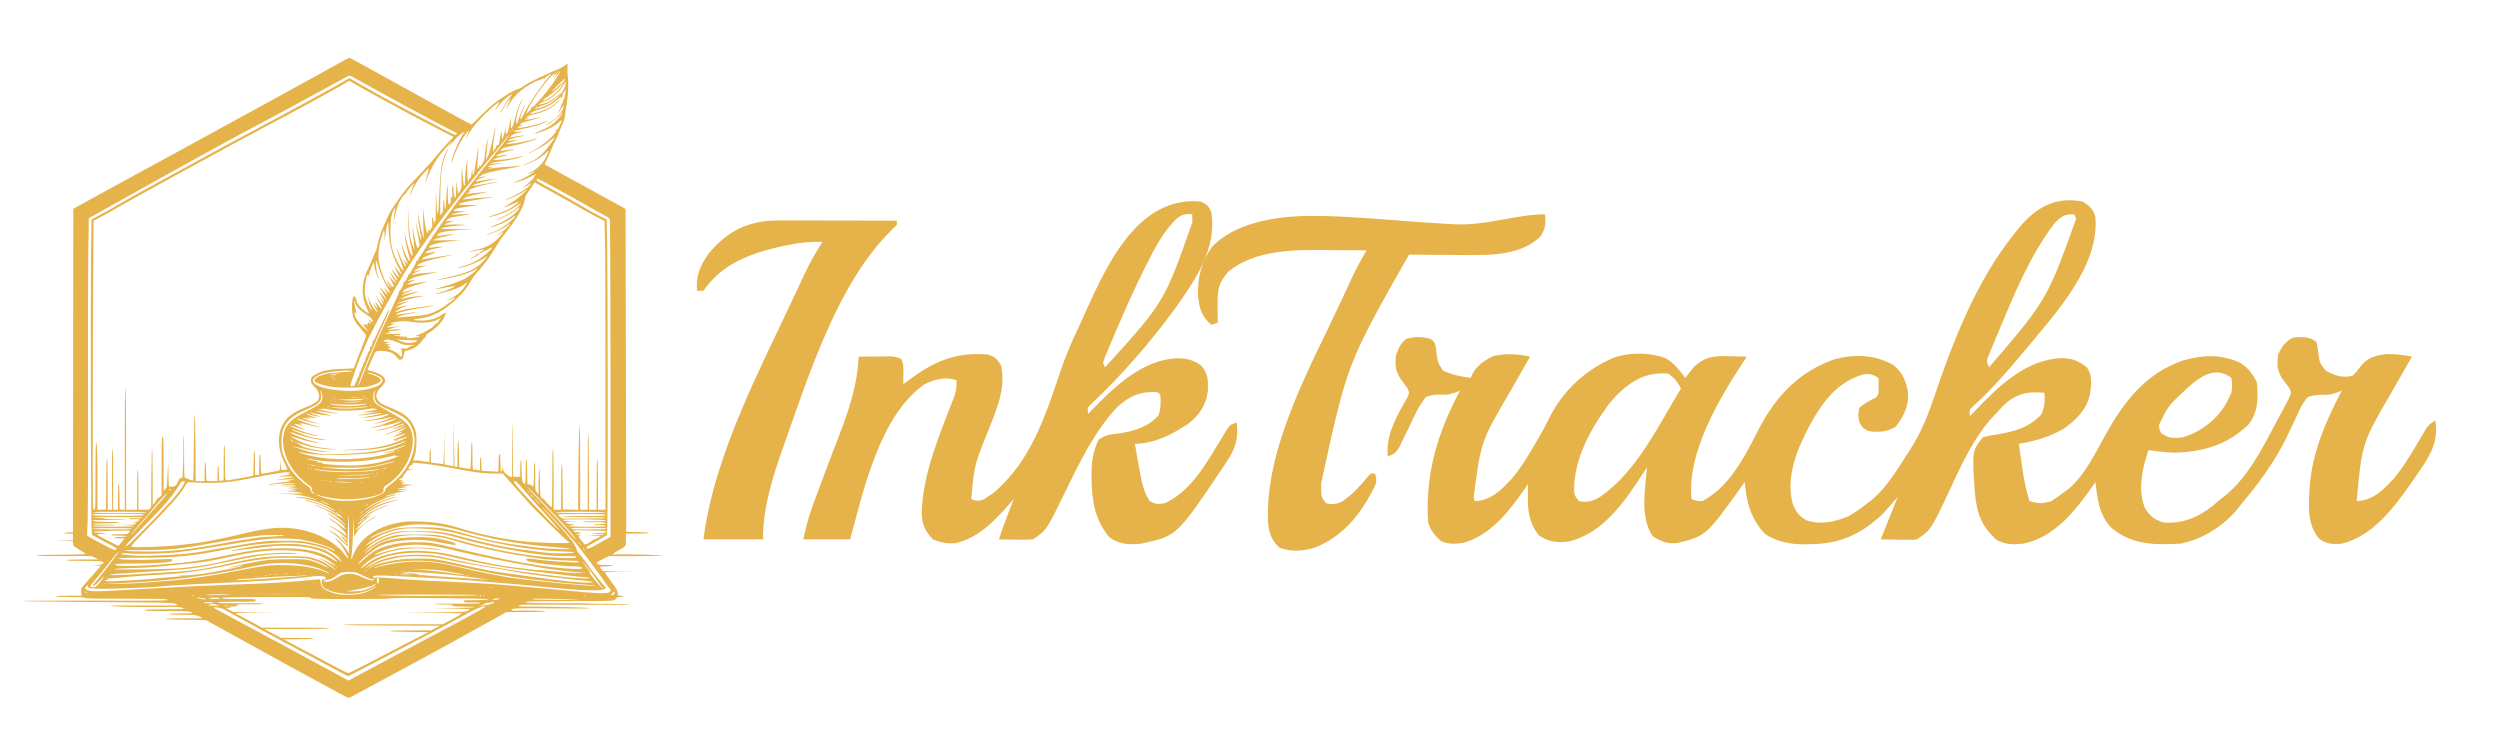
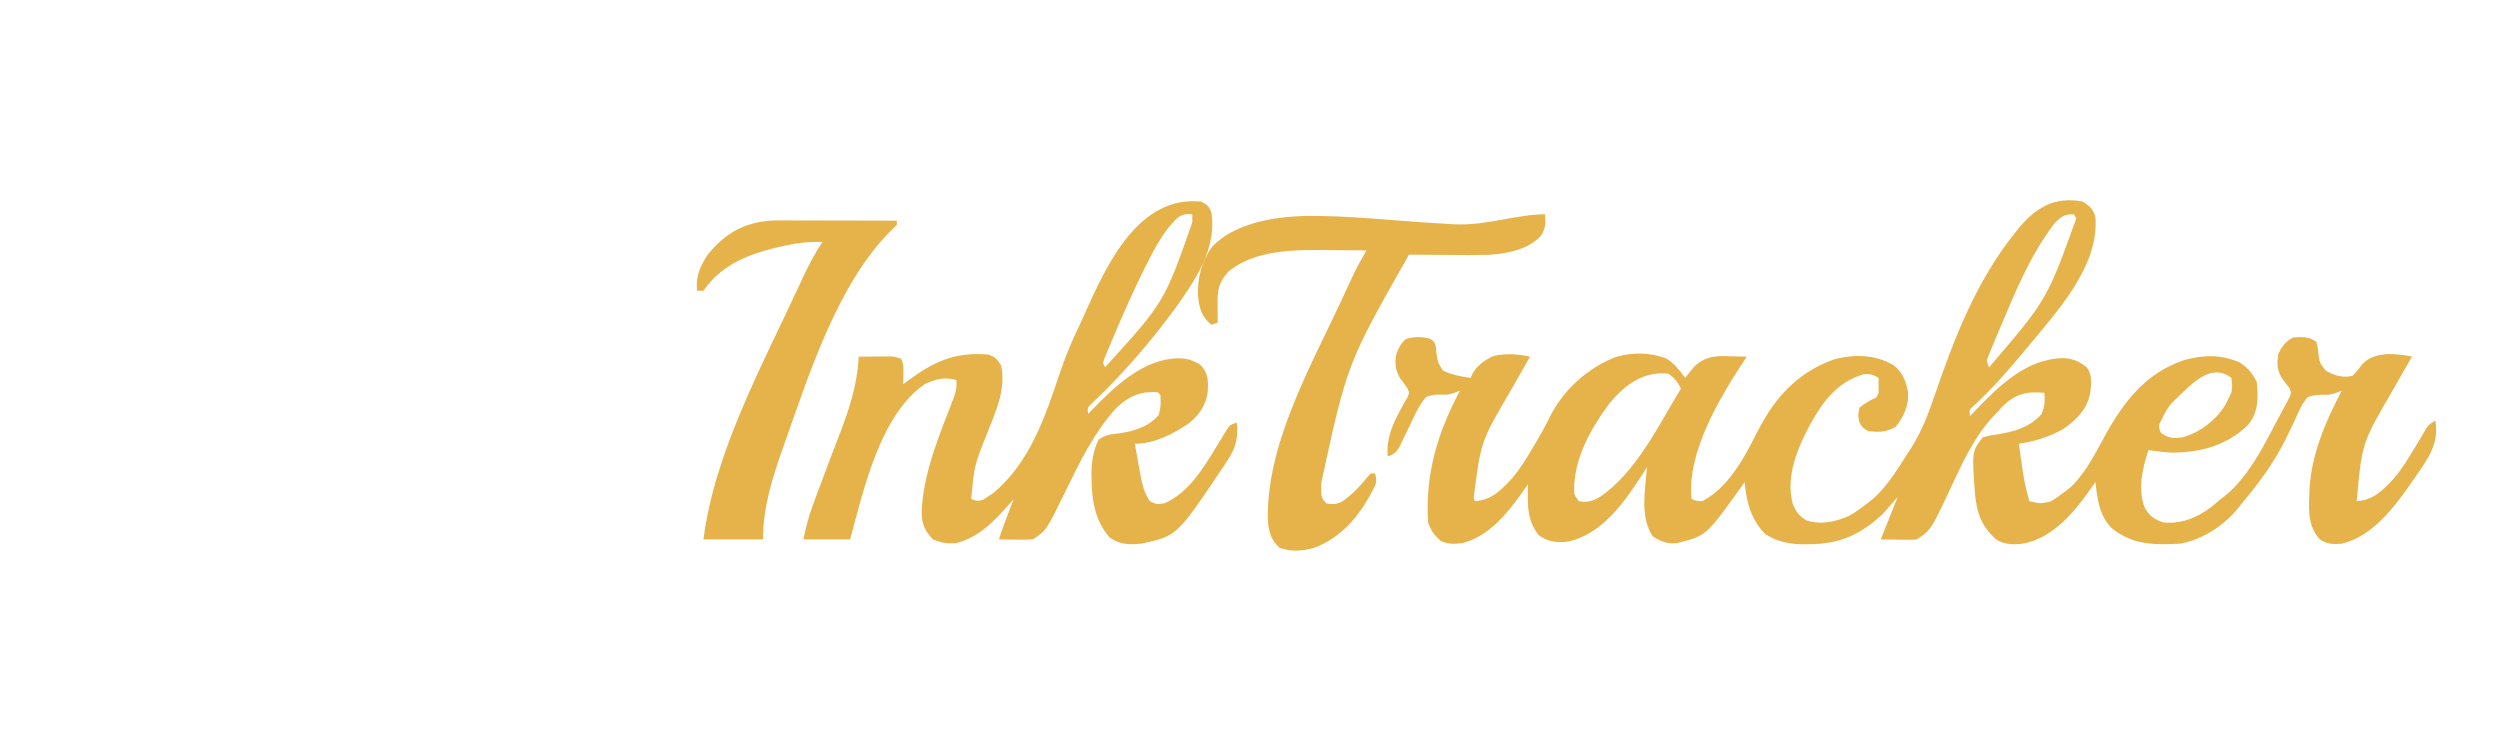
<svg xmlns="http://www.w3.org/2000/svg" xmlns:ns1="https://boxy-svg.com" viewBox="0 0 1100 330" width="1100px" height="330px">
  <defs>
    <ns1:export>
      <ns1:file format="svg" />
    </ns1:export>
  </defs>
  <path d="M 916.34 88.674 C 919.451 90.707 920.767 91.666 921.95 95.218 C 923.972 117.045 904.643 137.544 891.87 153.083 C 884.429 161.975 876.647 171.182 868.004 178.917 C 866.477 180.346 866.477 180.346 866.785 183.108 C 867.591 182.26 868.394 181.413 869.222 180.54 C 879.588 169.789 891.396 158.107 907.282 157.571 C 911.948 157.632 914.493 158.796 918.209 161.602 C 920.758 165.209 920.192 169.095 919.637 173.3 C 918.167 180.242 913.608 184.729 907.924 188.716 C 901.636 192.281 895.396 194.157 888.291 195.261 C 888.712 198.243 889.144 201.224 889.575 204.204 C 889.695 205.039 889.813 205.877 889.935 206.74 C 890.628 211.471 891.526 215.945 892.966 220.508 C 897.772 221.68 897.772 221.68 902.443 220.595 C 904.356 219.398 906.142 218.15 907.924 216.765 C 908.687 216.207 909.45 215.645 910.238 215.068 C 917.386 208.895 921.946 199.398 926.47 191.222 C 934.604 176.531 944.314 164.114 960.712 158.543 C 969.186 156.122 977.213 155.836 985.374 159.468 C 988.988 161.604 991.13 164.389 993.008 168.147 C 993.652 175.002 993.723 181.303 989.27 186.847 C 980.037 195.843 968.959 198.951 956.253 199.179 C 952.561 198.991 948.982 198.59 945.325 198.067 C 942.646 206.168 940.514 215.088 943.689 223.369 C 945.939 227.146 947.747 228.483 951.869 229.856 C 959.842 230.688 967.007 227.689 973.258 222.845 C 974.549 221.761 975.836 220.671 977.115 219.572 C 977.865 219.004 978.617 218.438 979.389 217.855 C 988.739 209.971 994.792 198.64 1000.36 187.956 C 1001.39 185.98 1002.46 184.02 1003.53 182.062 C 1004.15 180.892 1004.78 179.719 1005.4 178.548 C 1006.22 177.018 1006.22 177.018 1007.04 175.458 C 1008.23 172.925 1008.23 172.925 1007.32 170.756 C 1006.27 169.324 1005.2 167.914 1004.11 166.51 C 1001.79 162.486 1001.85 160.591 1002.36 155.993 C 1003.87 152.586 1005.59 150.265 1008.9 148.513 C 1012.83 148.162 1015.92 148.042 1019.19 150.382 C 1019.81 152.684 1019.81 152.684 1020.07 155.408 C 1020.67 159.731 1020.67 159.731 1023.4 163.123 C 1027.3 165.266 1030.62 166.392 1035.09 165.341 C 1036.71 163.842 1037.92 162.209 1039.25 160.442 C 1042.19 157.101 1046.04 156.181 1050.37 155.798 C 1054.14 155.73 1057.58 156.125 1061.27 156.929 C 1060.82 157.709 1060.37 158.491 1059.9 159.299 C 1058.19 162.238 1056.52 165.193 1054.84 168.149 C 1054.17 169.341 1053.49 170.527 1052.82 171.713 C 1039.24 194.954 1039.24 194.954 1036.95 220.508 C 1044.08 220.149 1048.57 215.673 1053.17 210.657 C 1057 206.22 1059.92 201.343 1062.91 196.312 C 1063.95 194.56 1065 192.809 1066.06 191.061 C 1066.5 190.296 1066.94 189.532 1067.41 188.744 C 1068.74 186.847 1068.74 186.847 1071.55 184.976 C 1073.25 195.032 1068.6 201.386 1063.15 209.285 C 1062.5 210.228 1061.87 211.172 1061.2 212.14 C 1053.55 223.058 1044.04 235.957 1030.41 239.206 C 1026.66 239.554 1023.48 239.465 1020.46 237.045 C 1014.91 230.672 1015.92 222.474 1016.21 214.525 C 1017.26 199.405 1023.38 185.115 1030.41 171.888 C 1029.68 172.176 1028.94 172.466 1028.18 172.764 C 1024.81 173.758 1024.81 173.758 1022.62 173.715 C 1019.97 173.669 1017.96 173.844 1015.45 174.692 C 1012.84 177.6 1011.45 180.954 1009.9 184.51 C 1008.96 186.486 1008.01 188.454 1007.05 190.423 C 1006.58 191.402 1006.12 192.382 1005.63 193.389 C 1000.57 203.512 993.767 212.836 986.464 221.444 C 985.782 222.327 985.782 222.327 985.088 223.226 C 978.937 231.024 969.219 237.393 959.348 239.206 C 948.055 239.813 938.335 239.845 929.171 232.396 C 923.615 226.863 922.898 219.576 921.95 212.091 C 921.53 212.717 921.11 213.339 920.676 213.98 C 913.109 224.823 903.806 236.573 890.159 239.206 C 885.718 239.714 882.689 239.688 878.649 237.628 C 871.869 231.794 869.779 225.795 868.972 217.012 C 867.636 198.608 867.636 198.608 872.395 192.456 C 875.318 191.643 875.318 191.643 878.942 191.113 C 886.424 189.842 892.947 188.071 898.225 182.288 C 899.71 178.915 899.803 176.472 899.511 172.822 C 892.967 172.348 888.983 172.67 883.615 176.562 C 881.201 178.666 881.201 178.666 878.942 181.237 C 878.464 181.721 877.986 182.206 877.493 182.706 C 868.387 192.357 863.016 204.599 857.468 216.479 C 849.547 233.249 849.547 233.249 843.411 237.334 C 841.634 237.55 841.634 237.55 839.662 237.519 C 839.023 237.515 838.384 237.511 837.726 237.504 C 836.921 237.488 836.117 237.472 835.288 237.451 C 832.723 237.416 830.159 237.376 827.517 237.334 C 829.984 231.164 832.453 224.993 834.996 218.637 C 832.837 221.105 830.675 223.574 828.451 226.117 C 818.778 235.16 809.537 239.359 796.428 239.441 C 795.294 239.47 795.294 239.47 794.137 239.499 C 787.827 239.541 782.166 238.474 776.776 235.058 C 770.501 228.705 768.338 220.833 767.678 212.091 C 767.213 212.748 766.75 213.403 766.27 214.079 C 750.766 235.734 750.766 235.734 738.093 238.922 C 733.764 239.479 730.756 238.254 727.183 235.934 C 721.423 227.405 723.954 215.255 724.666 205.547 C 724.248 206.218 723.828 206.886 723.393 207.573 C 715.344 220.046 705.545 234.808 690.073 238.273 C 685.107 238.939 681.138 238.394 676.983 235.466 C 672.877 230.15 672.177 224.874 672.249 218.345 C 672.26 217.346 672.265 216.347 672.276 215.318 C 672.288 214.562 672.297 213.806 672.309 213.026 C 671.878 213.66 671.445 214.294 671.002 214.948 C 664.163 224.703 655.745 235.802 643.629 238.915 C 639.948 239.439 637.505 239.499 634.034 238.095 C 631.147 235.561 629.583 233.51 628.364 229.856 C 627.042 208.655 632.474 190.532 642.387 171.888 C 641.657 172.176 640.923 172.466 640.168 172.764 C 636.778 173.758 636.778 173.758 634.646 173.634 C 631.879 173.512 630.026 173.689 627.429 174.692 C 624.404 178.34 622.506 182.51 620.533 186.788 C 619.451 189.045 618.348 191.29 617.238 193.533 C 616.536 195.038 616.536 195.038 615.817 196.574 C 614.269 199.117 613.364 199.899 610.6 200.872 C 609.671 191.209 614.598 183.017 619.273 174.839 C 620.175 172.827 620.175 172.827 619.258 170.849 C 618.266 169.363 617.187 167.929 616.092 166.51 C 613.93 162.765 613.642 160.214 614.339 155.993 C 615.447 152.999 616.262 151.076 618.78 149.097 C 622.401 148.091 625.849 148.017 629.45 149.149 C 631.169 150.382 631.169 150.382 631.779 152.684 C 631.867 153.583 631.954 154.482 632.047 155.408 C 632.675 159.559 632.675 159.559 634.908 163.064 C 638.831 164.941 642.784 165.646 647.063 166.279 C 647.319 165.712 647.576 165.145 647.837 164.56 C 649.934 160.69 653.283 158.45 657.174 156.637 C 662.665 155.45 667.779 155.726 673.242 156.929 C 672.581 158.067 672.581 158.067 671.904 159.233 C 669.831 162.814 667.793 166.415 665.763 170.019 C 665.415 170.632 665.063 171.247 664.704 171.879 C 651.566 194.241 651.566 194.241 648.44 218.925 C 648.603 219.448 648.767 219.968 648.934 220.508 C 656.076 220.149 660.574 215.645 665.173 210.607 C 668.777 206.416 671.579 201.897 674.355 197.132 C 674.828 196.336 675.302 195.54 675.791 194.723 C 677.921 191.122 679.954 187.52 681.774 183.755 C 687.678 171.693 698.532 161.877 710.993 157.046 C 718.105 154.934 726.078 155.072 733.038 157.676 C 736.63 159.78 739.054 162.967 741.497 166.279 C 741.835 165.838 742.177 165.399 742.528 164.942 C 742.998 164.362 743.469 163.781 743.951 163.18 C 744.406 162.607 744.863 162.031 745.334 161.439 C 749.443 157.49 753.364 156.609 758.861 156.681 C 759.572 156.705 760.283 156.727 761.016 156.753 C 762.116 156.772 762.116 156.772 763.237 156.792 C 765.029 156.824 766.821 156.873 768.611 156.929 C 768.034 157.78 768.034 157.78 767.443 158.653 C 756.609 175.097 742.107 199.282 744.302 219.572 C 746.364 220.393 746.364 220.393 748.977 220.508 C 751.177 219.359 752.72 218.336 754.587 216.765 C 755.089 216.354 755.589 215.941 756.104 215.517 C 763.992 208.338 768.967 198.387 773.755 189.01 C 781.221 174.486 791.605 163.416 807.304 158.035 C 816.216 155.751 825.055 155.992 833.126 160.668 C 837.091 163.73 838.679 167.728 839.528 172.541 C 839.922 178.476 837.77 183.2 834.062 187.783 C 830.159 190.185 826.371 190.299 821.906 189.653 C 819.512 188.191 819.512 188.191 818.166 185.911 C 817.467 182.699 817.467 182.699 818.166 179.37 C 819.986 177.828 821.805 176.76 823.918 175.666 C 825.801 174.816 825.801 174.816 826.581 172.822 C 826.619 170.641 826.622 168.458 826.581 166.279 C 824.344 164.908 822.646 164.302 820.019 164.678 C 808.508 168.023 802.149 176.551 796.564 186.605 C 790.975 197.027 785.617 209.487 788.751 221.503 C 790.061 224.951 791.58 227.113 794.792 228.923 C 801.236 231.071 807.4 229.625 813.492 227.052 C 816.832 225.123 819.843 222.929 822.841 220.508 C 823.397 220.059 823.952 219.613 824.523 219.152 C 830.703 213.545 835.215 205.998 839.672 199.001 C 840.192 198.201 840.713 197.402 841.247 196.579 C 845.734 189.346 848.549 181.947 851.263 173.941 C 859.706 149.149 869.808 123.259 886.42 102.699 C 887.082 101.861 887.745 101.027 888.427 100.164 C 895.942 91.186 904.306 86.387 916.34 88.674 Z M 904.185 98.024 C 893.141 112.318 886.112 129.808 879.175 146.351 C 878.92 146.954 878.665 147.552 878.403 148.171 C 877.681 149.882 876.975 151.6 876.268 153.316 C 875.858 154.306 875.448 155.296 875.027 156.317 C 873.986 158.858 873.986 158.858 875.201 161.602 C 900.705 131.844 900.705 131.844 913.536 96.153 C 913.072 95.225 913.072 95.225 912.602 94.286 C 908.118 94.286 907.367 95.019 904.185 98.024 Z M 707.989 177.699 C 699.782 188.881 692.519 201.779 692.598 215.95 C 692.804 218.009 692.804 218.009 694.747 220.508 C 698.401 221.204 700.789 220.502 703.924 218.696 C 720.205 207.492 729.567 187.424 739.628 170.951 C 737.941 167.901 736.978 166.381 734.018 164.408 C 722.9 163.258 714.854 169.432 707.989 177.699 Z M 960.629 172.44 C 953.922 178.764 953.922 178.764 950 186.847 C 950.063 188.89 950.063 188.89 950.935 190.588 C 954.495 192.96 956.043 192.869 960.285 192.456 C 968.211 190.171 975.31 184.777 979.452 177.616 C 980.148 176.168 980.148 176.168 980.855 174.692 C 981.163 174.076 981.47 173.458 981.791 172.822 C 982.256 169.59 982.256 169.59 981.791 166.279 C 974.162 160.214 966.541 166.777 960.629 172.44 Z M 528.321 88.674 C 531.476 90.253 531.476 90.253 532.994 93.348 C 535.572 109.092 526.007 123.18 517.261 135.438 C 506.27 150.501 493.829 164.871 480.246 177.647 C 478.459 179.344 478.459 179.344 478.758 182.171 C 479.3 181.606 479.84 181.04 480.382 180.455 C 490.447 170.058 503.038 157.952 518.386 157.63 C 522.339 157.681 524.978 158.44 528.321 160.668 C 531.677 164.321 531.6 167.271 531.446 172.058 C 530.691 178.252 527.732 182.61 522.883 186.431 C 515.814 191.103 507.939 195.261 499.335 195.261 C 499.884 198.421 500.457 201.576 501.031 204.73 C 501.263 206.064 501.263 206.064 501.5 207.424 C 502.373 212.165 503.212 216.399 505.879 220.508 C 508.84 221.934 508.84 221.934 512.425 221.444 C 523.001 216.695 529.388 206.192 535.159 196.666 C 536.278 194.82 537.402 192.98 538.536 191.142 C 539.023 190.34 539.509 189.536 540.01 188.708 C 541.411 186.847 541.411 186.847 544.214 185.911 C 544.98 193.451 543.45 197.809 539.19 203.968 C 538.681 204.735 538.173 205.5 537.651 206.288 C 517.806 235.873 517.806 235.873 502.14 239.206 C 496.838 239.735 492.568 239.636 488.119 236.402 C 481.749 228.842 480.396 220.201 480.29 210.633 C 480.277 209.891 480.261 209.152 480.246 208.391 C 480.29 203.132 481.027 198.125 483.446 193.393 C 486.571 191.307 488.225 191.161 491.905 190.764 C 498.754 189.783 505.009 188.041 509.738 182.756 C 510.776 179.638 510.807 177.025 510.555 173.758 C 509.447 172.448 509.447 172.448 506.291 172.531 C 500.339 172.636 495.846 175.247 491.5 179.192 C 481.433 189.978 474.762 203.952 468.362 217.096 C 460.429 233.359 460.429 233.359 454.464 237.334 C 451.863 237.471 449.383 237.513 446.8 237.451 C 446.093 237.446 445.403 237.436 444.682 237.429 C 442.952 237.406 441.225 237.372 439.497 237.334 C 440.82 233.272 442.278 229.284 443.826 225.3 C 444.232 224.222 444.65 223.143 445.087 222.035 C 445.403 221.221 445.719 220.408 446.049 219.572 C 445.162 220.588 445.162 220.588 444.261 221.625 C 437.499 229.259 430.662 236.603 420.386 239.031 C 416.553 239.232 414.046 238.805 410.514 237.334 C 407.118 233.853 405.706 230.831 405.541 226.001 C 405.84 208.812 413.533 190.841 419.649 175.047 C 420.701 172.149 421.077 170.252 420.791 167.213 C 415.592 165.745 411.536 166.79 406.773 169.084 C 387.045 182.879 379.981 215.759 374.047 237.334 C 367.255 237.334 360.464 237.334 353.478 237.334 C 354.649 232.052 355.687 227.607 357.519 222.654 C 357.94 221.517 358.362 220.379 358.781 219.205 C 359.247 218.003 359.697 216.801 360.133 215.598 C 360.599 214.347 361.067 213.095 361.53 211.844 C 363.904 205.411 366.354 198.998 368.832 192.603 C 373.372 180.927 377.263 169.577 377.789 156.929 C 380.373 156.903 382.972 156.883 385.556 156.868 C 386.293 156.862 387.028 156.853 387.795 156.845 C 388.486 156.843 389.192 156.84 389.929 156.835 C 390.589 156.831 391.237 156.826 391.897 156.822 C 393.686 156.929 393.686 156.929 396.48 157.862 C 397.665 160.225 397.516 161.894 397.485 164.525 C 397.472 165.376 397.472 166.226 397.457 167.103 C 397.44 167.757 397.44 168.41 397.41 169.084 C 398.402 168.337 398.402 168.337 399.411 167.577 C 410.844 159.07 420.204 154.781 434.826 155.993 C 437.965 157.126 438.492 157.767 440.428 160.668 C 442.879 170.996 438.1 181.123 434.358 190.646 C 428.711 204.688 428.711 204.688 427.343 219.572 C 429.702 220.464 430.708 220.673 433.052 219.632 C 433.742 219.17 434.417 218.705 435.11 218.229 C 435.787 217.784 436.463 217.344 437.154 216.887 C 453.546 202.991 460.007 182.989 466.59 163.356 C 468.961 156.332 471.848 149.612 475.063 142.935 C 476.04 140.875 476.971 138.794 477.888 136.709 C 487.46 115.446 501.27 86.14 528.321 88.674 Z M 513.589 100.858 C 510.245 105.279 507.711 109.962 505.238 114.911 C 504.696 115.977 504.153 117.042 503.596 118.14 C 499.04 127.19 494.959 136.451 490.974 145.766 C 490.539 146.794 490.539 146.794 490.087 147.845 C 489.262 149.79 488.435 151.737 487.625 153.689 C 487.158 154.811 486.677 155.933 486.197 157.089 C 485.912 157.961 485.61 158.834 485.31 159.733 C 485.626 160.35 485.927 160.966 486.241 161.602 C 512.3 132.949 512.3 132.949 524.637 97.789 C 524.62 96.634 524.603 95.474 524.581 94.286 C 518.851 93.6 517.063 96.761 513.589 100.858 Z M 679.789 94.286 C 680.188 98.286 680.091 100.332 677.977 103.811 C 672.065 110.022 662.616 111.759 654.38 112.142 C 648.763 112.277 643.154 112.22 637.539 112.164 C 635.829 112.156 634.118 112.149 632.409 112.14 C 628.255 112.118 624.102 112.087 619.949 112.048 C 592.73 160.01 592.73 160.01 581.323 212.618 C 581.329 214.239 581.329 214.239 581.334 215.893 C 581.417 218.813 581.417 218.813 583.485 221.444 C 586.394 222.065 588.274 221.896 590.896 220.444 C 595.158 217.407 598.495 213.856 601.769 209.79 C 602.214 209.317 602.661 208.84 603.119 208.353 C 603.736 208.353 604.352 208.353 604.989 208.353 C 606.205 211.999 605.39 212.91 603.703 216.297 C 597.959 227.245 590.095 236.561 578.284 241.018 C 573.085 242.5 568.15 242.908 563.032 241.018 C 559.352 237.664 558.467 234.609 557.908 229.805 C 556.57 196.749 576.472 161.679 590.03 132.617 C 590.755 131.048 591.485 129.478 592.21 127.906 C 592.866 126.497 593.521 125.087 594.178 123.676 C 594.464 123.059 594.751 122.443 595.045 121.807 C 596.923 117.803 599.017 113.993 601.248 110.177 C 597.094 110.131 592.941 110.098 588.785 110.075 C 587.379 110.067 585.971 110.055 584.564 110.037 C 569.932 109.873 552.339 109.742 540.474 119.528 C 536.061 124.538 535.673 127.596 535.741 134.137 C 535.745 134.886 535.75 135.637 535.755 136.409 C 535.765 138.264 535.781 140.113 535.8 141.968 C 534.411 142.429 534.411 142.429 532.994 142.903 C 528.69 139.314 527.694 135.619 527.145 130.27 C 526.805 122.358 528.661 115.02 533.347 108.542 C 543.099 98.324 559.901 95.516 573.342 95.03 C 587.016 94.805 600.592 95.867 614.213 96.943 C 622.12 97.567 630.021 98.152 637.942 98.573 C 638.649 98.608 639.357 98.646 640.084 98.686 C 653.88 99.38 667.302 94.286 679.789 94.286 Z M 342.613 96.981 C 343.771 96.981 344.929 96.981 346.13 96.981 C 347.377 96.988 348.624 96.993 349.872 96.997 C 351.162 96.999 352.471 97.001 353.747 97.002 C 357.143 97.004 360.525 97.014 363.904 97.023 C 367.36 97.036 370.83 97.038 374.288 97.042 C 381.064 97.053 387.841 97.068 394.617 97.089 C 394.617 97.706 394.617 98.323 394.617 98.958 C 394 99.556 393.383 100.155 392.739 100.772 C 368.998 123.856 356.317 163.702 345.529 194.154 C 345.288 194.808 345.062 195.464 344.824 196.141 C 340.044 209.61 335.716 222.88 335.716 237.334 C 327.077 237.334 318.437 237.334 309.528 237.334 C 314.335 198.931 335.807 160.02 351.84 125.197 C 352.319 124.152 352.802 123.104 353.298 122.027 C 355.835 116.569 358.586 111.468 361.891 106.437 C 356.346 106.274 351.359 106.794 345.934 107.959 C 345.169 108.123 344.402 108.289 343.604 108.459 C 330.083 111.526 317.537 116.176 309.528 127.943 C 308.611 127.943 307.68 127.943 306.717 127.943 C 306.041 121.662 307.951 117.272 311.407 112.048 C 319.761 101.691 329.331 96.953 342.613 96.981 Z" fill="#E6B34B" style="stroke-width: 1;" />
  <g transform="matrix(0.03, 0, 0, -0.03, 0, 320)" fill="#000000" stroke="none" visibility="visible" style="">
-     <path d="M4980,9744 c-74,-42 -326,-181 -560,-309 c-234,-128 -443,-242 -464,-255 c-69,-38 -455,-250 -626,-342 c-91,-50 -208,-114 -260,-143 c-52,-29 -223,-122 -380,-208 c-531,-288 -1404,-765 -1510,-824 l-105,-59 l-3,-2372 l-2,-2372 l-53,-1 c-86,-1 -104,-17 -19,-18 l72,-1 l0,-50 l0,-49 l-137,-4 l-138,-3 l137,-2 l137,-2 l3,-37 c3,-35 8,-39 98,-92 c91,-54 94,-56 65,-62 c-16,-4 -180,-7 -363,-8 c-235,-1 -331,-4 -327,-12 c5,-7 129,-10 399,-8 l391,1 l55,-25 l55,-26 l-238,0 c-156,-1 -236,-4 -232,-11 c4,-6 101,-10 259,-10 c203,0 256,-3 272,-14 c28,-22 8,-35 -67,-45 l-64,-8 l53,-2 l53,-1 l-98,-112 c-53,-62 -119,-137 -146,-166 c-48,-51 -49,-54 -45,-107 l3,-55 l-187,0 c-119,0 -188,-4 -188,-10 c0,-6 74,-10 203,-10 c149,0 206,-3 216,-12 c9,-10 144,-13 604,-13 c510,0 595,-2 613,-15 c19,-13 -96,-15 -1057,-12 c-605,1 -1079,-2 -1079,-6 c0,-5 492,-12 1103,-16 c966,-6 1107,-9 1144,-23 c24,-8 40,-19 38,-23 c-3,-5 -213,-7 -468,-5 c-254,3 -484,1 -512,-3 c-71,-12 366,-22 726,-18 c259,3 291,2 325,-14 c39,-18 36,-18 -259,-19 c-234,-1 -298,-4 -294,-13 c3,-10 80,-13 334,-14 c288,-1 334,-4 354,-18 c22,-15 13,-16 -154,-16 c-111,0 -177,-4 -177,-10 c0,-6 71,-10 193,-10 c177,0 196,-2 244,-22 c29,-13 53,-25 53,-28 c0,-3 -118,-4 -261,-3 c-149,1 -269,-2 -278,-7 c-10,-6 41,-10 149,-11 c91,-1 227,-3 304,-5 l138,-3 l492,-272 c653,-361 768,-423 1056,-580 c135,-72 310,-167 389,-211 c80,-43 149,-78 154,-78 c5,0 44,19 86,42 c135,73 253,137 896,483 c330,178 695,379 1112,611 l221,124 l286,0 c184,0 286,4 286,10 c0,9 -306,16 -446,10 c-23,-1 -45,3 -48,8 c-17,28 65,31 600,25 c360,-4 544,-3 544,4 c0,9 -512,22 -904,23 c-139,1 -149,2 -131,16 c18,15 102,16 835,11 c457,-4 806,-2 795,2 c-11,5 -150,10 -309,10 c-159,1 -292,4 -297,6 c-4,3 -215,5 -468,5 c-416,0 -507,5 -438,24 c12,3 296,6 630,6 c508,0 613,2 642,14 c19,8 35,22 35,30 c0,12 11,16 44,16 c25,0 48,5 51,10 c4,6 -10,10 -34,10 c-41,0 -41,0 -41,38 c0,32 -14,57 -95,167 c-52,71 -95,132 -95,137 c0,4 98,9 218,11 l217,2 l-232,3 l-232,2 l-20,26 c-12,15 -21,31 -21,35 c0,5 40,9 89,9 c50,0 93,5 96,10 c4,6 -33,10 -103,10 c-92,0 -111,3 -125,18 c-15,17 -11,20 78,65 l95,47 l383,0 c210,0 388,4 395,9 c15,9 -641,24 -687,15 c-52,-11 -36,12 37,52 c128,71 122,63 122,165 l0,89 l170,0 c104,0 170,4 170,10 c0,6 -67,11 -167,12 l-168,3 l-5,2368 l-5,2369 l-130,72 c-200,111 -540,298 -640,352 c-95,51 -380,207 -405,222 c-13,8 -11,16 12,59 c15,28 44,92 64,144 c20,52 47,112 60,134 c13,22 34,69 48,105 c13,36 36,88 49,115 c31,63 57,149 57,188 c0,16 7,66 15,111 c27,149 38,335 24,426 c-6,45 -9,109 -6,141 c3,32 3,59 1,59 c-3,0 -27,-15 -54,-34 c-28,-19 -67,-40 -87,-46 c-36,-11 -245,-106 -381,-173 c-35,-17 -86,-48 -115,-69 c-28,-21 -69,-43 -92,-49 c-42,-12 -89,-36 -195,-103 c-124,-77 -225,-161 -351,-288 c-69,-70 -129,-128 -133,-128 c-4,0 -78,39 -164,86 c-86,48 -227,125 -312,171 c-85,47 -218,120 -295,163 c-607,337 -1013,560 -1021,560 c-5,-1 -70,-35 -144,-76 m3194,-201 c-89,-144 -196,-279 -329,-418 c-39,-40 -52,-50 -41,-30 l17,30 l-21,-24 c-12,-14 -18,-31 -15,-40 c3,-8 3,-13 0,-9 c-4,4 -20,-8 -36,-25 l-28,-32 l8,30 c29,107 255,433 376,545 l38,35 l-22,-40 l-22,-40 l30,35 c35,42 52,34 21,-9 c-12,-17 -19,-31 -16,-31 c3,0 22,25 42,55 c55,83 54,57 -2,-32 m6,67 c0,-5 -5,-10 -11,-10 c-5,0 -7,5 -4,10 c3,6 8,10 11,10 c2,0 4,-4 4,-10 m-132,-74 c-92,-102 -280,-374 -339,-491 c-69,-135 -67,-131 -76,-122 c-7,8 11,70 44,146 c13,30 22,56 19,58 c-5,5 -80,-172 -95,-224 c-16,-59 -31,-64 -31,-10 c0,59 34,187 70,267 c17,36 23,56 15,46 c-27,-35 -73,-161 -101,-274 c-15,-65 -35,-123 -46,-135 c-19,-22 -19,-22 -14,58 l5,80 l-15,-50 c-8,-27 -18,-74 -23,-102 c-11,-56 -30,-101 -31,-73 c-1,10 -4,8 -10,-5 c-5,-12 -6,5 -4,45 l4,65 l-18,-80 c-10,-44 -23,-89 -30,-100 c-9,-17 -12,-8 -12,50 c-1,39 -4,65 -6,59 c-4,-10 -32,-160 -36,-191 c-1,-12 -12,-17 -29,-15 c-4,1 -10,-13 -13,-31 c-5,-26 -9,-29 -17,-17 c-9,12 -10,10 -6,-8 c3,-12 1,-20 -4,-16 c-5,3 -9,-2 -9,-10 c0,-9 -4,-16 -8,-16 c-10,0 3,143 23,264 c9,49 14,90 12,92 c-2,2 -14,-42 -26,-98 c-41,-194 -76,-323 -88,-331 c-7,-4 -13,-14 -13,-22 c0,-8 -4,-16 -8,-19 c-4,-2 -2,48 5,112 c23,220 23,231 -2,112 c-13,-63 -26,-145 -27,-181 c-2,-37 -6,-65 -10,-63 c-4,2 -10,-6 -14,-18 c-11,-35 -41,-71 -47,-56 c-4,9 -6,9 -7,-2 c0,-8 -8,-24 -16,-35 c-15,-18 -16,-10 -10,105 c4,69 10,143 13,165 c3,22 3,37 -1,34 c-3,-3 -15,-66 -26,-140 c-30,-201 -41,-259 -51,-259 c-5,0 -10,24 -10,53 c-2,49 -2,47 -12,-26 c-7,-56 -13,-77 -22,-73 c-8,3 -16,-8 -20,-27 l-7,-32 l-10,45 c-5,25 -7,104 -5,175 c2,72 0,114 -4,95 c-13,-61 -29,-226 -29,-300 c0,-87 -16,-92 -25,-7 c-3,34 -10,96 -14,137 l-8,75 l-3,-80 c-1,-44 -2,-114 -1,-155 c2,-64 -2,-81 -22,-114 l-25,-40 l-7,34 c-4,18 -11,65 -15,104 c-7,64 -7,58 -9,-61 c0,-72 -5,-134 -10,-137 c-12,-8 -31,65 -31,123 c0,32 -4,51 -12,51 c-8,0 -10,-30 -6,-107 c3,-60 3,-97 1,-83 c-9,51 -23,44 -23,-12 c0,-36 -5,-60 -14,-67 c-21,-18 -29,31 -29,179 c0,109 -1,118 -9,70 c-5,-30 -12,-115 -14,-187 c-3,-73 -10,-133 -15,-133 c-5,0 -10,24 -10,53 c-3,113 -17,111 -19,-3 c-1,-63 -4,-109 -7,-101 c-3,8 -12,-1 -22,-24 c-15,-35 -16,-25 -14,217 c4,395 22,528 93,684 c32,71 32,87 0,24 c-79,-154 -88,-222 -116,-804 c-8,-175 -23,-144 -33,72 l-8,167 l-1,-230 c-1,-264 -1,-256 -12,-230 c-7,16 -9,12 -10,-20 c-2,-43 -5,-37 -16,40 c-10,73 -22,28 -16,-57 c3,-44 1,-68 -6,-68 c-6,0 -12,6 -15,13 c-2,6 -3,4 -1,-6 c6,-42 -21,-65 -29,-24 c-3,14 -5,8 -6,-15 c0,-20 -5,-39 -9,-42 c-16,-10 -43,130 -66,349 c-2,22 -2,-50 0,-160 c3,-110 7,-216 10,-235 c3,-24 2,-30 -4,-20 c-14,23 -63,233 -72,309 c-5,42 -8,53 -9,29 c-1,-44 14,-165 35,-271 c18,-90 15,-132 -5,-67 c-7,25 -16,52 -19,60 c-3,8 -14,51 -23,95 c-18,80 -18,80 -13,20 c3,-33 17,-111 30,-174 c15,-66 22,-116 16,-120 c-5,-3 -13,-15 -19,-25 c-9,-17 -13,-12 -26,35 c-20,70 -47,202 -47,230 c0,12 -3,20 -6,17 c-5,-5 3,-110 22,-278 l5,-45 l-16,35 c-42,89 -67,239 -75,450 l-8,205 l3,-215 c3,-217 11,-285 54,-465 c11,-44 16,-84 11,-89 c-16,-16 -67,123 -104,284 l-14,65 l5,-55 c7,-80 31,-194 58,-279 c23,-72 24,-98 4,-85 c-16,9 -71,125 -90,189 c-9,33 -18,53 -18,44 c-2,-31 38,-168 63,-218 c34,-66 33,-79 -4,-41 c-16,17 -30,36 -30,42 c0,6 -2,9 -5,6 c-3,-3 5,-27 19,-54 c14,-27 22,-51 20,-54 c-14,-13 -60,76 -116,220 c-43,114 -22,22 29,-120 c57,-162 57,-160 47,-160 c-15,0 -76,100 -111,180 c-60,140 -77,227 -77,395 c-1,158 12,242 46,308 c24,47 30,44 18,-8 c-5,-22 -11,-76 -14,-120 c-5,-77 -5,-78 4,-20 c15,91 48,212 72,258 c29,58 70,118 76,113 c2,-3 21,21 42,52 c21,31 54,73 75,92 l37,35 l-17,-34 c-20,-40 -55,-139 -55,-155 c0,-6 13,19 28,55 c44,106 102,196 179,278 c40,42 73,72 73,66 c0,-5 -11,-50 -25,-100 c-33,-120 -31,-139 3,-39 c59,167 157,323 297,469 c53,55 85,84 72,65 c-34,-49 -63,-97 -51,-85 c6,6 32,40 58,78 c26,37 71,84 99,105 c77,57 83,59 54,20 c-35,-45 -120,-225 -151,-319 c-36,-109 -41,-158 -6,-59 c58,166 162,354 227,413 c17,15 16,8 -8,-43 c-42,-87 -35,-86 16,4 c51,89 95,143 232,283 c84,86 200,183 218,183 c3,0 -5,-17 -18,-37 c-30,-48 -49,-83 -44,-83 c2,0 24,29 50,64 c44,60 98,110 159,149 c47,29 49,19 5,-25 c-36,-37 -148,-228 -133,-228 c3,0 20,28 37,61 c27,55 109,170 109,155 c0,-4 -13,-32 -29,-64 c-43,-87 -47,-115 -5,-42 c49,86 108,155 191,222 c68,56 210,140 242,142 c9,1 31,9 49,19 c18,10 38,15 45,11 c7,-4 9,-4 5,1 c-6,6 91,75 100,70 c1,-1 -17,-23 -40,-49 m-2855,-10 c34,-19 204,-112 377,-208 c418,-232 1106,-598 1122,-598 c12,0 10,-14 -3,-27 c-14,-14 -51,4 -409,195 c-129,68 -282,149 -340,180 c-242,127 -689,376 -801,445 c-12,8 -24,5 -45,-10 c-43,-30 -637,-357 -1004,-553 c-85,-46 -245,-131 -355,-190 c-110,-59 -274,-147 -365,-195 c-91,-49 -394,-214 -675,-368 c-280,-154 -564,-309 -630,-345 c-66,-36 -199,-111 -295,-167 c-96,-56 -232,-132 -301,-169 l-127,-68 l-7,-571 c-4,-315 -5,-1354 -2,-2310 c5,-1677 6,-1739 24,-1751 c10,-7 96,-53 190,-102 c163,-83 172,-89 156,-106 c-15,-17 -23,-14 -172,62 c-86,44 -178,94 -205,111 l-49,31 l9,216 c4,119 7,955 5,1857 c-2,902 0,1852 4,2110 l8,470 l166,94 c91,52 247,139 346,194 c99,55 347,193 550,307 c204,114 501,278 660,365 c160,87 295,161 300,165 c6,4 127,69 270,145 c382,203 765,409 1165,628 c195,107 359,195 363,196 c5,1 36,-14 70,-33 m3090,-26 c-3,-11 -10,-20 -15,-20 c-5,0 -6,-5 -3,-10 c4,-6 2,-9 -3,-8 c-4,2 -35,-24 -68,-57 c-33,-33 -75,-69 -94,-79 c-19,-11 11,24 76,87 c60,59 110,106 111,107 c0,0 -1,-9 -4,-20 m-3088,-60 c90,-55 515,-289 759,-418 c110,-58 251,-132 311,-164 c61,-32 172,-90 248,-129 l139,-70 l-84,-87 c-46,-48 -110,-121 -142,-162 c-33,-41 -81,-97 -106,-125 c-26,-27 -97,-104 -157,-170 c-61,-66 -121,-129 -133,-140 c-34,-31 -132,-153 -176,-220 c-21,-33 -59,-87 -84,-121 c-26,-33 -65,-105 -89,-160 c-24,-54 -53,-121 -66,-149 c-27,-59 -69,-195 -85,-280 c-7,-33 -15,-62 -19,-65 c-4,-3 -22,-43 -41,-90 c-18,-47 -50,-120 -71,-162 c-101,-203 -106,-404 -15,-592 c18,-36 30,-66 27,-66 c-16,0 -78,46 -121,89 c-33,33 -52,63 -60,92 c-7,24 -14,50 -16,57 c-2,6 -10,12 -18,12 c-25,0 -39,-92 -32,-197 c10,-129 26,-161 154,-308 c28,-33 52,-65 52,-72 c0,-6 -31,-90 -69,-185 c-38,-95 -79,-200 -91,-234 l-22,-61 l-166,-6 c-224,-8 -338,-36 -429,-104 c-28,-20 -33,-30 -33,-65 c0,-34 6,-47 41,-82 c75,-74 97,-143 65,-205 c-16,-31 -93,-75 -199,-115 c-99,-37 -196,-94 -247,-146 c-152,-153 -172,-407 -51,-656 l49,-102 l-40,-6 c-21,-4 -43,-4 -49,-1 c-5,4 -10,43 -11,88 l-2,82 l-5,-90 c-6,-87 -7,-90 -31,-93 c-14,-2 -76,-14 -137,-26 c-101,-20 -113,-21 -114,-7 c-2,23 -5,92 -7,194 c-1,56 -6,86 -12,82 c-6,-4 -10,-67 -10,-156 l0,-149 l-30,0 l-30,0 l0,180 c0,113 -4,180 -10,180 c-6,0 -10,-68 -10,-185 c0,-183 0,-185 -22,-189 c-101,-21 -132,-27 -198,-37 c-41,-6 -95,-15 -120,-20 c-88,-16 -80,-40 -80,245 c0,159 -4,257 -10,261 c-7,4 -10,-83 -10,-253 l0,-260 l-30,-4 c-17,-3 -32,-2 -35,0 c-3,3 -5,54 -5,114 c0,70 -4,107 -10,103 c-6,-4 -10,-53 -10,-116 l0,-109 l-80,0 c-73,0 -80,2 -81,20 c-1,11 -3,25 -4,30 c-1,6 -3,60 -4,121 c-1,70 -5,108 -11,104 c-6,-4 -10,-62 -10,-141 l0,-134 l-65,0 l-65,0 l-2,493 c-2,270 -7,491 -12,490 c-4,-2 -10,-220 -13,-485 c-3,-266 -7,-485 -9,-487 c-6,-7 -118,33 -126,44 c-4,5 -8,147 -8,314 c0,167 -3,301 -6,298 c-4,-4 -6,-74 -5,-157 c1,-83 -1,-219 -5,-303 l-7,-154 l-28,-10 c-16,-6 -29,-19 -29,-27 c0,-9 -12,-34 -26,-55 c-22,-34 -31,-40 -70,-43 c-25,-2 -45,1 -45,7 c-1,5 -3,17 -4,25 c-1,8 -3,80 -5,160 l-3,145 l-7,-95 c-4,-52 -8,-130 -9,-172 c-1,-67 -4,-80 -26,-104 l-25,-27 l0,379 c0,208 -3,389 -6,401 c-18,68 -24,-29 -24,-416 l0,-427 l-28,-27 c-16,-15 -31,-24 -35,-20 c-4,3 -7,-2 -7,-12 c0,-9 -13,-33 -30,-52 l-30,-34 l-1,403 c0,222 -4,412 -9,423 c-7,16 -17,-785 -11,-833 c1,-8 -5,-24 -14,-38 c-14,-22 -21,-24 -95,-23 l-80,1 l0,294 c0,189 -4,294 -10,294 c-6,0 -10,-105 -10,-295 l0,-295 l-80,0 l-80,0 l0,890 c0,587 -3,890 -10,890 c-7,0 -10,-304 -10,-891 l0,-890 l-37,3 l-38,3 l-3,193 c-1,123 -6,191 -12,187 c-6,-4 -10,-83 -10,-196 l0,-189 l-35,0 l-35,0 l0,445 c0,296 -3,445 -10,445 c-7,0 -10,-147 -8,-445 l3,-445 l-32,0 l-33,0 l0,374 c0,236 -4,377 -10,381 c-6,4 -11,-126 -12,-372 l-3,-378 l-62,-3 l-63,-3 l0,413 c0,420 -6,582 -21,572 c-5,-3 -9,-225 -9,-495 c0,-484 0,-489 -20,-489 c-21,0 -21,0 -19,1348 c0,741 3,1694 6,2119 l6,772 l81,42 c44,23 171,94 280,157 c110,62 312,176 450,251 c138,76 323,178 411,226 c280,154 355,195 590,322 c127,69 257,140 290,158 c33,18 110,58 170,90 c61,32 144,77 185,100 c41,23 109,59 150,80 c41,21 122,64 180,95 c58,32 200,108 315,170 c279,151 618,339 630,351 c14,14 20,12 90,-31 m3096,-23 c-9,-48 -57,-134 -69,-123 c-3,4 -22,-9 -41,-28 c-20,-19 -63,-51 -96,-71 c-55,-33 -77,-41 -160,-60 l-30,-7 l26,21 c14,11 39,23 55,27 c92,21 241,151 295,256 c11,22 22,38 25,36 c2,-3 0,-26 -5,-51 m-54,-14 c-63,-93 -182,-191 -252,-209 c-44,-11 -23,11 71,73 c46,30 110,83 142,118 c62,69 79,77 39,18 m53,-111 c-6,-27 -12,-56 -14,-63 c-1,-8 -7,-24 -14,-36 c-7,-12 -12,-29 -12,-38 c0,-9 -4,-13 -10,-10 c-6,4 -7,-1 -3,-11 c4,-12 3,-15 -5,-10 c-8,5 -10,2 -6,-8 c3,-9 -8,-42 -26,-73 c-40,-72 -25,-59 30,27 c38,59 41,62 36,31 c-14,-78 -98,-172 -214,-238 c-32,-18 -52,-33 -47,-33 c37,0 235,154 235,182 c0,6 3,9 6,5 c18,-18 -97,-144 -182,-201 c-23,-15 -91,-47 -150,-72 c-107,-44 -97,-50 21,-12 c102,33 206,88 258,137 c43,40 49,43 42,21 c-9,-33 -54,-122 -68,-135 c-7,-7 -7,-5 -2,5 c8,13 7,13 -8,1 c-18,-15 -23,-26 -7,-16 c25,15 6,-15 -46,-72 c-60,-68 -181,-160 -286,-218 c-38,-20 -68,-39 -68,-42 c0,-6 186,94 240,130 c25,17 69,51 99,76 c65,55 58,36 -36,-91 c-105,-142 -201,-216 -346,-268 c-28,-10 -45,-19 -37,-19 c24,-1 177,65 233,101 c29,18 74,53 100,77 c45,42 47,43 37,16 c-52,-138 -132,-230 -250,-290 c-76,-40 -74,-47 3,-10 l52,26 l-30,-26 c-45,-39 -143,-92 -232,-126 c-43,-16 -62,-26 -43,-23 c72,13 187,56 253,94 c61,35 89,41 52,10 c-8,-7 -13,-16 -10,-20 c5,-7 -85,-95 -140,-138 l-30,-22 l35,16 c19,9 48,26 64,37 l28,20 l-11,-22 c-26,-48 -188,-149 -336,-208 c-33,-13 -46,-21 -30,-18 c57,12 195,73 257,115 l63,41 l-55,-56 c-53,-55 -144,-122 -242,-179 c-27,-15 -48,-29 -48,-31 c0,-6 65,18 143,54 c38,17 71,31 73,31 c11,0 -45,-50 -88,-79 c-61,-40 -116,-65 -258,-112 c-129,-43 -129,-51 0,-15 c127,35 233,82 316,142 c83,60 83,43 0,-33 c-50,-46 -184,-124 -274,-159 c-32,-12 -33,-14 -7,-9 c54,10 214,95 277,147 c57,48 60,49 42,19 c-51,-87 -204,-192 -362,-248 c-54,-19 -79,-32 -57,-28 c98,16 245,82 328,147 c43,34 48,29 11,-15 c-67,-80 -205,-170 -331,-217 c-43,-16 -72,-29 -66,-30 c37,-1 287,114 312,144 c8,9 18,16 23,16 c21,0 -59,-82 -118,-120 c-35,-23 -64,-44 -64,-47 c0,-3 11,2 25,11 c80,52 81,52 26,-14 c-102,-123 -204,-178 -409,-220 c-34,-7 -61,-15 -58,-17 c2,-2 52,6 110,17 c59,12 111,20 117,18 c6,-2 -10,-14 -35,-26 c-25,-13 -46,-28 -46,-33 c0,-6 -4,-8 -9,-5 c-4,3 -18,-5 -31,-19 c-12,-13 -35,-29 -51,-36 c-16,-6 -28,-14 -26,-16 c13,-12 139,65 130,80 c-3,6 -1,7 5,3 c6,-4 47,14 92,40 c44,26 83,44 87,40 c11,-10 -104,-114 -184,-167 c-72,-47 -146,-79 -273,-118 c-94,-29 -52,-26 60,5 c92,25 240,92 304,137 l31,22 l-33,-42 c-66,-83 -170,-158 -277,-198 c-68,-26 -253,-74 -370,-96 c-38,-8 -63,-15 -54,-17 c26,-5 305,54 394,83 c44,15 104,39 133,55 c28,15 52,25 51,22 c-1,-16 -131,-118 -180,-143 c-82,-41 -242,-98 -364,-130 c-120,-32 -79,-31 88,2 c54,10 108,19 120,18 c35,-1 -107,-65 -201,-90 c-45,-12 -81,-24 -78,-26 c6,-6 176,35 251,60 c83,29 147,60 194,96 c39,29 36,22 -24,-60 c-56,-77 -96,-109 -190,-158 c-95,-48 -89,-55 7,-8 c78,38 70,23 -27,-52 c-87,-67 -119,-88 -194,-125 c-112,-56 -179,-68 -516,-91 l-70,-5 l46,19 c26,11 94,27 153,37 c58,9 104,19 102,21 c-4,4 -187,-19 -275,-34 c-54,-9 -29,13 42,36 c55,18 209,49 325,65 c64,9 144,27 139,32 c-2,2 -28,-1 -58,-6 c-30,-6 -121,-19 -204,-29 c-130,-17 -206,-34 -290,-66 c-11,-4 -1,6 21,24 c23,17 70,42 105,56 c78,30 67,31 -36,5 c-43,-11 -81,-20 -84,-20 c-12,0 85,53 139,76 c72,30 50,30 -46,0 c-48,-16 -72,-20 -63,-11 c20,19 179,71 274,89 c44,8 91,17 105,20 c14,3 -13,3 -60,0 c-75,-4 -146,-16 -245,-39 c-87,-21 81,58 185,87 l65,18 l-60,-6 c-53,-6 -127,-25 -190,-49 c-15,-6 -17,-5 -9,4 c6,6 46,27 90,46 c93,41 87,45 -14,11 c-68,-23 -72,-24 -62,-5 c6,10 21,26 34,34 c30,20 148,61 261,91 c80,22 84,24 35,18 c-56,-6 -205,-30 -250,-40 l-25,-6 l25,21 c14,11 50,30 80,41 c30,11 42,18 26,14 c-135,-26 -141,-23 -49,21 c50,23 108,38 363,89 c14,3 -6,2 -45,0 c-174,-14 -252,-23 -284,-33 c-19,-6 -36,-9 -38,-7 c-6,6 61,45 103,60 c22,8 32,15 24,15 c-8,0 -33,-6 -55,-14 c-50,-18 -50,-18 -34,1 c18,22 57,41 136,64 c37,11 54,18 37,16 c-125,-19 -135,-19 -128,-3 c13,34 153,79 416,133 c195,40 51,22 -325,-41 c-24,-4 -26,-2 -18,13 c5,10 51,33 107,52 c102,37 103,50 2,30 c-64,-12 -78,-9 -56,13 c18,19 75,37 178,58 c66,13 76,17 45,18 c-22,0 -71,-4 -109,-9 c-77,-12 -91,-7 -59,20 c31,25 132,48 303,69 l145,18 l-202,-5 c-112,-3 -203,-2 -203,1 c0,9 165,58 245,72 l70,13 l-50,1 c-27,1 -85,-6 -128,-14 c-96,-18 -115,-18 -62,1 c27,9 30,12 11,8 c-25,-4 -28,-3 -17,10 c26,31 217,58 496,70 c44,1 -40,3 -187,2 c-187,-1 -264,2 -257,10 c11,14 145,35 272,43 l102,6 l-85,7 c-47,4 -122,4 -167,0 c-96,-9 -95,0 4,35 l68,23 l-65,-5 l-65,-5 l30,28 c27,24 47,31 145,46 c63,10 140,22 170,26 c40,7 16,8 -86,5 c-78,-3 -150,-8 -160,-11 c-13,-5 -16,-4 -9,3 c14,14 86,32 165,42 c64,8 64,8 -39,10 l-104,1 l23,20 c26,22 43,26 224,50 l131,18 l-155,1 c-171,1 -183,9 -59,42 c61,16 378,69 412,69 c6,0 8,2 6,4 c-4,5 -330,-18 -409,-29 c-41,-5 -43,-4 -20,7 c14,7 27,15 30,19 c6,9 198,55 265,65 c28,3 44,9 37,11 c-11,4 -174,-10 -262,-23 l-35,-5 l34,19 c22,13 29,21 20,24 c-52,17 122,79 320,114 c58,10 100,19 94,21 c-6,2 -80,-8 -164,-23 c-85,-14 -167,-29 -184,-31 c-20,-4 -27,-2 -20,5 c13,13 156,56 270,82 c84,18 86,19 29,14 c-34,-3 -103,-14 -155,-24 c-52,-10 -96,-16 -98,-14 c-10,10 22,29 86,50 c68,23 62,31 -9,15 c-21,-5 -38,-7 -38,-5 c0,2 17,15 37,28 c23,16 79,35 152,51 c117,26 140,31 311,61 c52,9 104,21 115,26 c15,6 13,7 -10,3 c-16,-3 -99,-9 -184,-15 c-85,-6 -181,-14 -215,-20 c-62,-10 -91,-6 -40,5 c50,11 50,13 4,14 c-62,2 -35,17 55,31 c38,6 84,15 100,20 l30,9 l-30,-4 c-16,-2 -61,-6 -100,-9 c-65,-5 -68,-4 -40,8 c17,7 77,19 135,26 c119,14 248,41 300,64 c47,21 33,20 -59,-4 c-86,-22 -230,-40 -306,-39 l-50,1 l40,18 c22,11 75,27 118,36 c42,9 75,19 73,21 c-5,5 -136,-14 -160,-23 c-9,-3 -16,-1 -16,4 c0,18 100,59 187,78 c46,9 81,19 79,22 c-4,3 -135,-13 -184,-24 c-20,-4 -21,-3 -10,16 c15,24 35,31 197,65 c131,28 296,77 321,96 c12,9 11,10 -5,4 c-94,-32 -256,-65 -395,-79 c-72,-7 -49,6 67,39 c48,14 72,23 54,20 c-82,-12 -141,-17 -141,-12 c0,13 78,40 170,57 c97,18 88,27 -11,11 c-30,-5 -71,-12 -93,-15 l-39,-5 l22,23 c21,23 50,33 151,55 c39,9 34,10 -33,5 c-64,-5 -76,-3 -72,8 c4,10 48,22 129,36 c125,21 250,58 319,93 c59,31 43,29 -39,-3 c-82,-31 -211,-62 -309,-73 c-54,-6 -58,-6 -45,8 c8,8 35,20 60,26 c40,9 41,10 8,6 c-39,-4 -48,4 -25,23 c6,6 57,22 112,36 c89,22 218,65 155,51 c-153,-34 -215,-42 -205,-25 c3,6 15,10 25,10 c10,0 22,5 26,11 c4,8 -1,9 -17,4 c-22,-7 -23,-6 -8,10 c10,10 55,25 107,35 c119,24 241,82 315,150 c32,29 56,55 53,57 c-3,3 -17,-8 -33,-24 c-74,-75 -187,-133 -319,-162 l-86,-18 l28,22 c16,12 64,33 107,45 c118,34 206,80 275,145 c58,54 83,66 45,22 c-10,-11 -13,-17 -6,-13 c7,3 22,21 35,39 c18,26 19,29 3,17 c-21,-17 -19,-10 14,43 c13,21 26,36 28,33 c3,-3 0,-27 -7,-54 m-121,-68 c-37,-38 -79,-67 -134,-94 c-80,-38 -181,-68 -192,-56 c-4,3 5,6 18,6 c17,0 20,3 10,9 c-9,6 -10,11 -2,15 c6,4 11,2 11,-3 c0,-6 7,-11 16,-11 c8,0 13,4 10,8 c-3,5 18,14 47,21 c75,19 163,68 216,121 c25,25 48,44 50,43 c3,-2 -20,-28 -50,-59 m-658,-477 c-10,-9 -11,-8 -5,6 c3,10 9,15 12,12 c3,-3 0,-11 -7,-18 m-74,-104 c-19,-27 -48,-68 -65,-93 c-17,-25 -49,-65 -71,-90 c-22,-25 -41,-49 -41,-54 c0,-5 -28,-41 -63,-80 c-35,-39 -88,-102 -117,-141 c-30,-38 -97,-124 -150,-190 c-174,-218 -472,-626 -576,-786 c-94,-147 -159,-249 -180,-286 c-10,-18 -22,-29 -28,-26 c-6,3 -8,3 -4,-2 c11,-12 -21,-67 -34,-59 c-6,4 -8,3 -5,-3 c6,-10 -17,-57 -82,-165 c-13,-21 -28,-35 -34,-31 c-5,3 -7,1 -4,-5 c10,-15 -3,-43 -16,-35 c-6,3 -7,1 -3,-5 c8,-14 -23,-64 -35,-56 c-5,3 -9,-4 -9,-16 c0,-29 -49,-122 -60,-115 c-5,3 -7,0 -5,-7 c3,-8 -21,-70 -54,-138 c-32,-69 -87,-186 -121,-260 c-34,-74 -74,-162 -89,-195 c-72,-157 -206,-476 -273,-650 c-46,-121 -79,-188 -59,-119 c15,53 128,337 175,444 c26,58 67,152 91,210 c24,58 72,168 108,245 c59,129 84,195 73,195 c-4,0 -78,-150 -141,-285 c-61,-132 -80,-170 -88,-176 c-5,-3 -9,-10 -9,-15 c0,-5 -4,-19 -9,-32 c-5,-13 -9,-28 -9,-33 c0,-6 -4,-7 -10,-4 c-5,3 -11,0 -11,-7 c-1,-7 -3,-20 -4,-28 c-1,-8 -3,-21 -4,-28 c0,-7 -5,-10 -11,-7 c-5,3 -12,-12 -16,-34 c-4,-25 -11,-38 -17,-34 c-6,4 -8,0 -4,-10 c3,-10 2,-17 -3,-17 c-6,0 -9,-3 -9,-7 c4,-23 -2,-43 -11,-38 c-6,4 -7,-1 -3,-11 c4,-12 3,-15 -5,-10 c-8,5 -10,2 -6,-8 c3,-9 1,-16 -6,-16 c-7,0 -9,-8 -5,-21 c5,-14 3,-19 -3,-15 c-6,3 -16,-15 -23,-44 c-9,-34 -16,-46 -22,-38 c-6,9 -7,8 -3,-4 c6,-20 -12,-78 -24,-78 c-4,0 -11,-16 -14,-35 c-5,-23 -11,-33 -18,-29 c-8,5 -9,1 -5,-10 c4,-9 -1,-25 -10,-36 c-19,-22 -63,-27 -63,-7 c0,17 68,217 118,347 c103,267 200,466 395,815 c49,88 113,203 142,255 c174,319 522,827 861,1255 c91,116 180,229 197,251 c73,95 317,395 379,465 c37,42 90,107 118,144 c70,93 113,145 118,145 c2,0 -12,-21 -31,-47 m675,-717 c252,-137 285,-155 498,-276 c113,-64 233,-131 267,-149 c50,-27 63,-39 69,-64 c3,-17 7,-1069 8,-2338 l1,-2307 l-164,-91 c-128,-72 -166,-89 -177,-80 c-8,6 -14,15 -14,19 c0,4 62,42 138,83 c75,42 145,82 155,89 c18,13 19,87 20,1913 c0,1045 -3,2085 -7,2311 l-8,411 l-97,47 c-53,27 -175,94 -271,151 c-96,56 -267,153 -380,215 c-180,98 -266,147 -279,156 c-2,2 -1,10 3,19 c7,18 2,20 238,-109 m68,-122 c102,-56 257,-144 346,-196 c88,-51 201,-113 251,-137 l90,-45 l6,-269 c4,-149 7,-1102 7,-2119 l0,-1848 l-55,0 l-55,0 l0,376 c0,247 -3,373 -10,369 c-6,-4 -10,-140 -10,-376 l0,-369 l-55,0 l-55,0 l-2,418 c-1,229 -3,476 -3,549 c0,73 -4,135 -8,139 c-4,4 -7,-243 -7,-549 l0,-556 l-55,0 l-55,0 l0,620 c0,340 -4,619 -8,619 c-9,0 -22,-634 -22,-1033 l0,-208 l-112,3 l-113,3 l-3,338 c-1,219 -6,336 -12,332 c-6,-4 -10,-131 -10,-341 l0,-334 l-55,0 l-55,0 l0,445 c0,290 -3,445 -10,445 c-7,0 -10,-150 -10,-430 c0,-340 -3,-428 -12,-424 c-7,4 -38,35 -68,69 c-30,35 -59,64 -64,64 c-30,3 -35,39 -36,229 c0,121 -4,192 -10,192 c-6,0 -10,-68 -10,-182 l-1,-183 l-24,28 c-25,28 -25,29 -25,233 c0,129 -4,204 -10,204 c-6,0 -10,-65 -10,-175 c0,-96 -4,-175 -9,-175 c-5,0 -14,6 -21,14 c-6,8 -24,16 -38,18 l-27,3 l-3,188 c-1,113 -6,187 -12,187 c-6,0 -10,-71 -10,-185 c0,-151 -3,-185 -14,-185 c-32,0 -46,63 -46,209 c0,87 -4,141 -10,141 c-6,0 -10,-48 -10,-124 l0,-124 l-52,2 l-53,1 l-3,385 c-1,212 -4,394 -6,405 c-2,11 -4,-163 -5,-388 l-1,-407 l-27,6 c-16,4 -45,23 -65,42 c-32,31 -38,43 -40,82 l-1,45 l-6,-44 c-3,-25 -12,-46 -18,-49 c-10,-3 -13,27 -13,128 c0,101 -3,131 -12,128 c-9,-3 -14,-41 -16,-133 l-3,-127 l-102,5 c-56,4 -112,7 -124,7 c-22,0 -23,3 -23,100 c0,60 -4,100 -10,100 c-6,0 -10,-38 -10,-95 l0,-95 l-30,0 c-21,0 -30,5 -31,18 c-1,16 -2,16 -6,0 c-5,-20 -5,-20 -27,-12 c-14,5 -16,33 -16,205 c0,123 -4,199 -10,199 c-6,0 -11,-77 -12,-197 c-2,-125 -7,-197 -13,-196 c-5,1 -28,4 -50,8 c-22,3 -56,9 -75,13 l-35,8 l-3,192 c-1,117 -6,192 -12,192 c-6,0 -10,-73 -10,-191 l0,-190 l-22,3 l-23,3 l-5,330 l-5,330 l-3,-329 l-2,-328 l-22,6 c-13,3 -42,9 -65,12 l-43,7 l-2,256 l-3,256 l-2,-252 c-3,-192 -6,-253 -16,-253 c-6,0 -49,5 -94,12 l-83,11 l0,93 c0,51 -4,96 -10,99 c-6,4 -10,-28 -10,-89 l0,-95 l-67,6 c-38,3 -69,9 -70,12 c-2,3 -25,4 -53,3 c-27,-2 -50,-2 -50,0 c0,3 9,31 21,64 c15,42 23,93 26,182 c7,147 -9,221 -67,310 c-63,98 -141,151 -332,227 c-93,37 -125,55 -153,86 c-55,61 -44,132 33,207 c69,67 77,102 38,149 c-27,32 -92,64 -178,88 l-58,15 l21,53 c47,118 81,193 97,210 c14,16 29,18 102,15 c104,-4 170,-33 212,-94 c42,-61 93,-38 104,47 c6,46 8,48 45,54 c75,13 156,62 203,124 c24,31 51,63 60,70 c9,7 16,21 16,30 c0,9 22,28 51,44 c81,46 174,140 210,212 c17,35 30,68 28,74 c-2,6 -27,-5 -54,-25 c-65,-46 -104,-62 -195,-80 c-75,-15 -226,-11 -215,5 c2,5 32,11 65,14 c200,21 371,111 563,296 c102,99 145,153 212,272 c17,29 53,78 81,108 c84,93 169,202 211,271 c111,181 147,236 200,300 c164,201 276,392 291,501 c6,40 18,69 39,95 c17,22 47,65 67,97 l37,58 l77,-42 c42,-23 160,-88 262,-145 m-2450,-754 c28,-117 57,-195 112,-303 c24,-45 44,-85 46,-89 c2,-5 -1,-8 -6,-8 c-6,0 -27,24 -48,53 c-21,28 -41,57 -46,62 c-9,10 32,-86 58,-137 c25,-48 -2,-31 -52,32 c-26,33 -49,60 -51,60 c-3,0 8,-21 23,-47 c43,-73 64,-116 59,-121 c-5,-6 -22,12 -64,68 c-19,25 -39,50 -44,55 c-15,16 43,-86 71,-123 c41,-56 18,-46 -38,15 l-51,58 l42,-79 c32,-60 39,-80 29,-86 c-9,-6 -26,7 -53,41 c-21,27 -41,49 -43,49 c-7,0 35,-78 46,-85 c5,-3 10,-11 10,-18 c0,-6 -16,6 -35,28 c-43,49 -89,157 -122,284 c-34,131 -29,260 17,411 c44,145 49,150 51,50 l1,-85 l13,100 c6,55 18,120 26,145 c13,44 13,43 20,-95 c4,-88 15,-175 29,-235 m-175,-309 c32,-105 72,-197 124,-286 c56,-95 51,-112 -12,-45 c-28,30 -43,42 -33,26 c72,-112 68,-124 -11,-35 c-29,32 -53,55 -53,51 c0,-4 4,-12 9,-18 c13,-12 92,-156 88,-160 c-1,-2 -24,24 -51,57 c-26,32 -50,59 -53,59 c-3,0 9,-25 27,-56 c17,-31 36,-68 41,-82 c9,-23 5,-21 -26,13 c-37,40 -38,33 -3,-18 c11,-15 18,-35 16,-45 c-3,-15 -35,23 -95,114 c-16,25 15,-47 51,-114 c31,-61 28,-80 -6,-36 c-13,16 -33,40 -46,54 l-23,25 l17,-40 c31,-78 30,-79 -27,-5 l-19,25 l17,-40 c9,-22 28,-55 42,-74 c33,-46 1,-27 -39,24 c-37,46 -80,131 -80,159 c0,11 -3,17 -6,13 c-8,-7 14,-103 31,-137 c29,-58 26,-75 -4,-30 c-17,25 -43,82 -58,128 c-23,74 -25,94 -20,180 c6,108 37,225 47,182 c5,-21 7,-19 13,16 c4,23 21,73 39,110 l31,69 l8,-60 c6,-53 56,-201 64,-193 c2,2 -5,30 -16,62 c-11,32 -22,98 -25,145 c-5,97 0,92 41,-38 m-345,-518 c0,-19 44,-80 79,-108 c13,-11 52,-38 84,-60 c69,-46 106,-90 91,-105 c-7,-7 -16,-4 -29,10 c-10,11 -23,20 -29,20 c-7,0 -8,-3 -1,-8 c6,-4 19,-20 29,-36 l18,-29 l-23,17 c-30,20 -40,20 -32,-1 c4,-11 3,-14 -5,-9 c-16,10 -15,-6 1,-24 c8,-10 5,-9 -8,1 c-33,27 -49,34 -40,19 c6,-10 4,-12 -9,-7 c-11,4 -5,-8 17,-36 c59,-73 53,-74 -22,-2 c-80,77 -131,154 -131,199 c0,25 2,27 16,15 c15,-12 16,-11 11,6 c-4,11 -11,43 -17,70 c-5,28 -13,61 -15,73 c-4,15 -2,21 5,17 c5,-3 10,-13 10,-22 m1241,-243 c-13,-11 -20,-20 -15,-20 c4,0 -3,-11 -16,-25 c-12,-13 -27,-22 -32,-19 c-5,3 -7,2 -6,-3 c8,-26 -155,-127 -255,-159 l-42,-13 l40,-1 l40,-1 l-30,-13 c-16,-7 -66,-15 -110,-19 c-44,-3 -71,-2 -60,2 c20,8 20,8 -1,15 c-12,3 -56,8 -99,11 c-42,2 -80,7 -84,10 c-3,4 8,6 24,5 c59,-4 80,-1 68,11 c-7,7 -50,10 -121,7 c-61,-1 -105,0 -99,4 c7,4 28,8 47,9 c31,1 32,2 10,8 c-42,12 -6,22 98,29 c80,5 91,7 62,14 c-31,7 -123,3 -175,-8 c-11,-2 -1,5 22,16 c24,12 69,25 100,30 l58,9 l-75,-4 c-41,-2 -88,-7 -105,-10 l-30,-6 l30,17 c17,10 48,23 70,31 l40,13 l-45,-4 c-42,-4 -44,-4 -20,9 c47,26 177,38 260,25 c186,-29 327,-19 419,28 c48,25 62,26 32,2 m-564,-256 c-3,-3 -12,-4 -19,-1 c-8,3 -5,6 6,6 c11,1 17,-2 13,-5 m46,-11 c-7,-2 -19,-2 -25,0 c-7,3 -2,5 12,5 c14,0 19,-2 13,-5 m-93,-71 c74,-32 95,-37 164,-37 l79,0 l-47,-13 c-25,-7 -44,-17 -41,-21 c7,-12 -64,-22 -94,-14 c-21,5 -23,4 -16,-13 c13,-30 17,-88 6,-103 c-7,-11 -15,-7 -40,22 c-20,22 -58,46 -104,66 c-59,25 -67,30 -42,31 l30,1 l-30,25 l-30,26 l33,-4 c18,-3 29,-1 25,3 c-4,4 -26,9 -48,11 l-40,4 l35,10 l35,9 l-45,5 c-48,5 -56,21 -18,32 c39,11 99,-2 188,-40 m198,33 c50,1 92,-1 92,-3 c0,-1 -17,-10 -37,-19 c-62,-25 -148,-21 -218,11 l-60,27 l65,-8 c36,-4 107,-8 158,-8 m-331,-101 c-3,-3 -12,-4 -19,-1 c-8,3 -5,6 6,6 c11,1 17,-2 13,-5 m-543,-353 c3,-4 -65,-11 -152,-14 c-161,-6 -244,-20 -332,-58 c-45,-19 -78,-59 -65,-79 c12,-19 145,-62 234,-75 c128,-20 434,-20 535,0 c87,16 192,60 201,83 c12,33 -57,76 -175,110 c-32,9 -33,10 -8,11 c39,1 155,-43 184,-70 c119,-111 -218,-221 -583,-191 c-257,22 -413,78 -413,148 c0,30 70,80 140,101 c120,35 419,59 434,34 m-209,-36 c-25,-10 -116,-22 -108,-15 c8,9 50,16 93,18 c14,0 21,-1 15,-3 m-32,-32 c-7,-2 -19,-2 -25,0 c-7,3 -2,5 12,5 c14,0 19,-2 13,-5 m-50,-10 c-7,-2 -19,-2 -25,0 c-7,3 -2,5 12,5 c14,0 19,-2 13,-5 m40,-20 c-7,-2 -21,-2 -30,0 c-10,3 -4,5 12,5 c17,0 24,-2 18,-5 m-6,-29 c-3,-3 -12,-4 -19,-1 c-8,3 -5,6 6,6 c11,1 17,-2 13,-5 m-179,-236 c7,-90 -25,-122 -233,-226 c-228,-114 -304,-189 -334,-330 c-51,-240 92,-547 337,-726 c69,-51 81,-63 76,-82 c-4,-16 2,-30 20,-48 c28,-29 22,-34 -11,-11 c-12,9 -25,30 -28,48 c-5,25 -17,40 -50,60 c-66,42 -181,152 -231,222 c-53,75 -118,211 -134,280 c-16,67 -15,211 0,277 c37,157 130,244 365,343 c160,67 207,110 207,188 c0,25 -6,56 -12,69 c-12,22 -11,22 5,6 c12,-11 20,-37 23,-70 m771,61 c-6,-13 -9,-45 -7,-76 c6,-67 41,-107 131,-148 c171,-78 286,-137 318,-164 c88,-73 139,-198 139,-335 c0,-231 -130,-468 -343,-627 c-66,-48 -83,-66 -87,-91 c-6,-37 -49,-64 -161,-102 c-158,-53 -437,-72 -612,-41 c-85,15 -223,59 -242,77 c-5,5 8,3 30,-6 c58,-22 182,-45 309,-58 c250,-24 629,41 651,113 c4,10 4,28 0,38 c-5,16 6,27 52,57 c167,107 311,305 357,494 c26,110 29,169 12,245 c-34,144 -91,199 -344,336 c-204,109 -227,132 -227,220 c0,33 6,63 14,72 c19,23 24,21 10,-4 m-146,-76 c-7,-2 -21,-2 -30,0 c-10,3 -4,5 12,5 c17,0 24,-2 18,-5 m-95,-10 c-27,-2 -69,-2 -95,0 c-27,2 -5,3 47,3 c52,0 74,-1 48,-3 m-371,-9 c-3,-3 -12,-4 -19,-1 c-8,3 -5,6 6,6 c11,1 17,-2 13,-5 m510,0 c-3,-3 -12,-4 -19,-1 c-8,3 -5,6 6,6 c11,1 17,-2 13,-5 m-460,-10 c-3,-3 -12,-4 -19,-1 c-8,3 -5,6 6,6 c11,1 17,-2 13,-5 m393,-4 c-72,-18 -164,-22 -268,-14 l-107,9 l180,5 c99,3 191,6 205,7 c16,1 13,-2 -10,-7 m-463,-26 c-3,-3 -12,-4 -19,-1 c-8,3 -5,6 6,6 c11,1 17,-2 13,-5 m66,-11 c-7,-2 -19,-2 -25,0 c-7,3 -2,5 12,5 c14,0 19,-2 13,-5 m332,-3 c-27,-5 -97,-8 -155,-7 l-105,1 l110,6 c61,3 130,6 155,7 l45,0 l-50,-7 m-214,-38 c104,-2 207,1 249,7 c40,7 74,10 77,8 c2,-2 -27,-12 -64,-21 c-109,-26 -414,-16 -462,15 c-13,8 -12,9 4,3 c11,-4 99,-9 196,-12 m396,-18 c-3,-3 -12,-4 -19,-1 c-8,3 -5,6 6,6 c11,1 17,-2 13,-5 m-620,-10 c-3,-3 -12,-4 -19,-1 c-8,3 -5,6 6,6 c11,1 17,-2 13,-5 m528,-10 c-93,-22 -354,-28 -445,-10 l-75,15 l75,-7 c102,-9 356,-5 405,6 c22,6 54,10 70,10 c19,0 9,-5 -30,-14 m-475,-41 c134,-18 377,-12 503,12 c49,9 90,12 115,7 l37,-8 l-70,-17 c-38,-9 -90,-21 -115,-26 c-45,-10 -45,-10 -5,-6 c22,2 76,6 120,9 l80,5 l-70,-14 c-38,-9 -110,-21 -160,-29 c-120,-19 -71,-19 80,-1 c66,8 143,17 170,20 l50,5 l-45,-16 c-25,-8 -97,-23 -160,-33 c-63,-11 -99,-19 -80,-20 c55,-2 207,19 294,40 c86,20 104,19 59,-4 c-67,-34 -166,-60 -273,-72 c-79,-9 -99,-13 -63,-14 c69,-1 266,25 329,44 c27,8 56,15 64,15 c25,-1 -121,-61 -195,-80 c-38,-11 -61,-19 -50,-19 c26,-1 247,55 292,74 c31,13 34,13 23,1 c-17,-21 -236,-105 -316,-121 c-38,-7 -60,-14 -50,-14 c33,-2 150,21 163,31 c7,5 17,7 22,4 c12,-8 160,28 214,51 c20,9 40,13 44,10 c6,-7 -98,-57 -118,-57 c-6,0 -7,-5 -3,-11 c4,-8 -1,-9 -16,-4 c-14,4 -20,3 -16,-3 c3,-5 -43,-19 -110,-33 c-63,-13 -110,-25 -105,-27 c30,-10 232,41 348,87 c31,12 55,17 58,11 c3,-6 -1,-10 -10,-10 c-8,0 -42,-13 -75,-30 c-33,-16 -67,-30 -77,-31 c-11,0 -13,-3 -6,-6 c14,-5 141,34 161,50 c7,5 15,8 17,5 c9,-8 -108,-66 -207,-103 c-95,-35 -110,-48 -22,-19 c96,31 219,78 232,87 c7,5 15,7 18,4 c3,-3 -24,-22 -60,-42 c-73,-41 -85,-52 -30,-29 c67,28 46,6 -30,-32 c-41,-21 -74,-39 -73,-41 c2,-1 42,12 91,28 c48,17 90,28 93,25 c7,-6 -157,-86 -178,-87 c-8,0 -4,-4 9,-10 c30,-12 80,-1 60,13 c-10,8 -9,9 4,4 c9,-3 44,6 78,19 c82,32 64,10 -25,-30 c-197,-90 -420,-134 -730,-144 l-210,-8 l175,-1 c283,-3 490,25 685,90 c132,43 150,49 139,39 c-17,-15 -197,-80 -309,-111 c-150,-40 -296,-58 -580,-71 c-333,-14 -422,-5 -635,63 c-86,28 -159,58 -105,44 c187,-50 328,-74 460,-80 l100,-5 l-85,10 c-164,18 -350,60 -373,84 c-8,8 -18,11 -22,7 c-5,-4 -4,-1 0,7 c6,11 4,13 -9,8 c-9,-4 -15,-3 -11,2 c3,5 -8,12 -25,16 c-16,4 -32,11 -35,15 c-3,5 45,-8 107,-30 c62,-21 149,-44 193,-50 c148,-22 220,-29 265,-28 c52,1 43,3 -105,18 c-155,17 -282,52 -414,116 c-62,30 -112,57 -109,59 c2,2 53,-11 113,-30 c115,-37 249,-66 294,-64 c14,0 -12,8 -59,18 c-97,19 -322,104 -342,128 c-11,15 -11,16 7,9 c134,-55 401,-117 494,-115 c35,1 24,4 -44,14 c-49,7 -121,20 -158,29 c-71,17 -264,92 -282,109 c-7,7 -3,7 10,3 c137,-52 332,-102 358,-93 c7,2 -5,7 -27,11 c-81,15 -204,56 -289,96 c-49,23 -87,43 -85,46 c2,2 50,-12 106,-31 c108,-37 155,-46 87,-17 c-59,25 -123,60 -129,71 c-5,8 53,-4 109,-24 l20,-6 l-20,13 c-50,33 -17,33 103,2 c70,-19 136,-33 147,-33 l20,1 l-20,5 c-101,23 -315,101 -315,114 c0,5 12,4 26,-1 c37,-15 260,-70 276,-69 c7,0 -3,5 -22,10 c-60,16 -211,71 -207,76 c3,2 24,-1 48,-6 c64,-15 92,-11 39,5 l-45,14 l50,-5 c28,-3 70,-7 95,-10 c41,-5 39,-3 -25,18 c-74,24 -119,46 -97,47 c7,0 21,-4 31,-10 c19,-9 163,-42 167,-37 c2,1 -33,15 -77,31 c-87,31 -102,44 -23,22 c52,-15 208,-36 259,-35 c17,0 -12,9 -63,20 c-52,11 -108,26 -125,33 l-32,14 l40,-5 c22,-2 83,-11 137,-19 c53,-9 109,-14 125,-11 c25,4 25,4 -7,6 c-42,1 -250,48 -259,57 c-3,4 14,4 39,0 c34,-5 41,-4 30,5 c-12,9 -11,10 5,4 c11,-3 71,-13 135,-22 m-586,-448 c11,-8 15,-15 10,-15 c-6,0 -19,7 -30,15 c-10,8 -14,14 -9,14 c6,0 19,-6 29,-14 m1523,9 c-3,-3 -12,-4 -19,-1 c-8,3 -5,6 6,6 c11,1 17,-2 13,-5 m128,-83 c-6,-4 -32,-16 -60,-26 c-58,-20 -93,-34 -117,-46 c-10,-5 -33,-11 -50,-14 c-18,-2 -46,-9 -63,-14 c-25,-9 -20,-9 25,-5 c30,4 63,10 72,15 c9,5 27,9 40,8 c35,-1 -82,-36 -214,-64 c-386,-80 -835,-70 -1126,25 c-98,32 -98,36 1,15 c187,-39 567,-43 956,-9 c158,13 362,58 496,108 c49,18 52,18 40,7 m-98,-77 c-3,-3 -12,-4 -19,-1 c-8,3 -5,6 6,6 c11,1 17,-2 13,-5 m-43,-75 c-5,-9 1,-10 20,-5 c49,12 26,-1 -46,-27 c-171,-61 -327,-93 -528,-106 c-185,-13 -597,19 -530,41 c17,5 8,6 -25,3 c-31,-3 -45,-2 -36,4 c13,9 5,11 -132,37 c-16,3 -26,8 -23,11 c2,3 39,-2 82,-11 c270,-56 785,-40 1089,33 c141,35 138,34 129,20 m-15,-83 c-9,-9 -237,-65 -324,-80 c-189,-32 -318,-38 -509,-26 c-100,7 -199,16 -221,20 c-24,5 -4,6 50,2 c50,-4 198,-7 330,-6 c258,1 316,8 535,63 c114,29 147,35 139,27 m556,-47 c77,-11 210,-34 295,-50 c325,-63 453,-79 641,-79 l95,0 l49,-57 c53,-61 262,-297 354,-398 c102,-113 533,-534 552,-540 c10,-4 19,-11 19,-17 c0,-18 -508,-3 -695,20 c-319,40 -604,99 -873,181 c-242,74 -396,101 -618,108 c-191,6 -288,-3 -429,-43 c-287,-81 -492,-255 -565,-477 c-18,-56 -23,-38 -12,40 c11,68 20,240 24,453 l2,115 l6,-154 l5,-155 l38,62 c45,74 116,136 217,191 c41,22 71,41 66,41 c-26,0 -156,-82 -215,-136 c-38,-35 -72,-64 -75,-64 c-27,0 133,169 185,196 c16,8 29,17 29,20 c0,3 -16,-4 -36,-15 c-52,-31 -54,-18 -2,19 c72,53 128,83 218,117 c47,18 80,32 73,33 c-24,0 -175,-60 -236,-94 c-34,-19 -84,-55 -111,-80 c-26,-25 -52,-46 -57,-46 c-13,0 99,101 154,139 c74,51 187,99 305,131 c59,16 100,29 92,29 c-29,2 -224,-52 -292,-80 c-38,-16 -91,-46 -116,-67 c-26,-20 -56,-44 -67,-52 c-19,-14 -20,-14 -2,6 c10,12 54,47 98,79 c83,60 177,102 292,131 c37,9 66,19 64,21 c-7,7 -162,-35 -239,-66 c-40,-15 -112,-53 -160,-84 c-49,-32 -88,-55 -88,-52 c0,3 46,35 101,72 c98,64 254,134 333,148 c20,4 39,11 42,17 c6,9 -19,5 -100,-18 c-27,-8 -51,-12 -54,-10 c-7,8 160,56 243,71 l80,13 l-90,-3 c-96,-4 -98,-5 68,24 c45,8 41,9 -35,5 c-49,-3 -88,-3 -88,0 c0,2 33,10 73,17 l72,13 l-50,7 l-50,6 l50,2 c28,2 73,6 100,11 c43,6 36,8 -55,10 c-70,1 -97,5 -80,10 c14,4 21,9 15,10 c-5,1 4,6 20,10 c26,7 22,8 -25,10 c-30,2 -44,5 -30,7 c14,3 30,9 35,15 c7,7 0,9 -24,4 c-28,-5 -32,-4 -22,8 c7,8 24,17 38,21 c17,4 23,9 15,14 c-8,5 -4,14 12,32 c13,14 29,35 35,47 c10,18 21,22 69,24 c57,2 57,2 10,5 c-27,2 -48,7 -48,10 c0,18 37,63 52,63 c21,0 24,15 6,24 c-24,11 158,-4 297,-25 m-1808,5 c-3,-3 -12,-4 -19,-1 c-8,3 -5,6 6,6 c11,1 17,-2 13,-5 m83,-14 c20,-6 21,-8 5,-8 c-11,0 -33,4 -50,8 c-27,7 -27,8 -5,8 c14,0 36,-4 50,-8 m63,-17 c-7,-2 -19,-2 -25,0 c-7,3 -2,5 12,5 c14,0 19,-2 13,-5 m-156,-19 c-3,-3 -12,-4 -19,-1 c-8,3 -5,6 6,6 c11,1 17,-2 13,-5 m1138,-4 c-11,-5 -29,-8 -40,-8 c-16,0 -15,2 5,8 c34,11 60,11 35,0 m-1092,-7 c-7,-2 -19,-2 -25,0 c-7,3 -2,5 12,5 c14,0 19,-2 13,-5 m162,-24 c33,-5 161,-12 285,-15 c177,-5 255,-3 365,10 c228,27 225,27 160,12 c-200,-47 -727,-47 -905,-1 c-53,14 -53,14 -10,9 c25,-3 72,-10 105,-15 m-485,-39 c0,-5 -15,-11 -32,-12 c-28,-1 -25,-2 12,-7 c42,-6 39,-7 -50,-19 c-52,-7 -96,-15 -98,-17 c-2,-2 39,-1 91,2 c60,4 101,2 113,-5 c17,-10 16,-11 -10,-12 c-30,0 -132,-16 -201,-31 l-40,-9 l40,5 c82,10 270,14 240,6 c-16,-5 -48,-10 -70,-11 l-40,-3 l40,-6 c33,-6 25,-8 -50,-13 c-94,-7 -276,-39 -256,-46 c6,-2 35,2 63,8 c74,16 265,24 313,12 c33,-8 24,-9 -60,-9 c-55,0 -110,-4 -123,-9 c-17,-7 3,-9 70,-6 c51,2 109,-1 128,-6 c31,-9 24,-10 -55,-13 l-90,-2 l100,-12 l100,-12 l-85,-3 l-85,-3 l64,-8 c35,-4 66,-11 69,-14 c3,-3 -37,-6 -89,-7 c-52,-1 -74,-3 -49,-5 c78,-6 210,-24 231,-31 c11,-5 -78,-7 -198,-6 l-218,2 l180,-8 c150,-7 200,-13 297,-39 c65,-16 125,-35 135,-41 c16,-10 16,-11 -2,-5 c-64,21 -152,35 -235,40 c-108,5 -103,2 25,-15 c159,-22 326,-80 450,-158 c70,-44 48,-40 -38,7 c-121,66 -318,130 -364,118 c-12,-3 -9,-5 8,-6 c41,-2 192,-48 263,-80 c35,-16 98,-52 140,-81 c75,-50 115,-64 60,-21 c-15,11 -23,21 -18,21 c5,0 36,-25 69,-56 c37,-35 47,-47 25,-33 c-19,13 -40,24 -47,25 c-7,1 -25,11 -40,22 c-62,44 -298,150 -309,139 c-3,-3 12,-11 33,-17 c67,-22 216,-101 273,-145 c70,-55 136,-123 127,-131 c-4,-4 -7,-2 -7,3 c0,15 -112,102 -188,146 c-88,52 -89,46 -1,-14 c96,-67 164,-123 190,-160 c32,-46 17,-44 -42,4 c-70,56 -179,130 -185,124 c-2,-2 20,-20 49,-40 c70,-46 174,-143 193,-178 c21,-41 17,-51 -10,-26 c-30,28 -216,140 -222,134 c-3,-3 17,-17 43,-32 c81,-48 189,-133 201,-160 c7,-15 8,-25 2,-25 c-6,0 -10,4 -10,9 c0,5 -16,21 -35,35 c-40,31 -44,29 -14,-5 c42,-47 72,-90 67,-94 c-3,-3 -31,24 -63,60 c-34,39 -85,82 -124,105 c-88,52 -104,51 -22,-1 c35,-23 98,-77 141,-121 l77,-79 l1,113 c3,137 13,341 18,347 c2,2 4,-122 4,-277 c0,-155 -2,-282 -5,-282 c-3,0 -11,15 -19,33 c-16,38 -113,147 -159,179 l-32,22 l25,-29 c14,-16 42,-47 63,-70 c37,-39 125,-200 115,-210 c-2,-3 -19,14 -36,38 c-198,276 -636,445 -1054,407 c-146,-14 -247,-32 -488,-90 c-396,-94 -610,-131 -950,-165 c-190,-19 -630,-32 -652,-19 c-13,7 40,66 269,299 c314,319 428,448 506,573 c47,75 54,82 77,76 c14,-3 111,-8 215,-11 c203,-5 383,9 573,47 c509,101 682,126 682,100 m1287,-6 c-3,-3 -12,-4 -19,-1 c-8,3 -5,6 6,6 c11,1 17,-2 13,-5 m-54,-11 c-7,-2 -19,-2 -25,0 c-7,3 -2,5 12,5 c14,0 19,-2 13,-5 m-93,-13 c-30,-5 -154,-7 -275,-7 l-220,1 l225,6 c124,3 248,6 275,6 l50,1 l-55,-7 m163,-17 c-7,-2 -19,-2 -25,0 c-7,3 -2,5 12,5 c14,0 19,-2 13,-5 m-50,-10 c-7,-2 -19,-2 -25,0 c-7,3 -2,5 12,5 c14,0 19,-2 13,-5 m-128,-18 c-97,-14 -435,-20 -435,-7 c0,4 69,6 152,4 c84,-2 185,1 223,6 c39,5 88,9 110,9 c22,0 0,-5 -50,-12 m-648,-31 c-3,-3 -12,-4 -19,-1 c-8,3 -5,6 6,6 c11,1 17,-2 13,-5 m60,-10 c-3,-3 -12,-4 -19,-1 c-8,3 -5,6 6,6 c11,1 17,-2 13,-5 m-2083,-10 c13,-5 9,-16 -20,-62 c-79,-126 -162,-221 -462,-529 c-311,-320 -362,-368 -383,-361 c-7,2 98,116 233,253 c359,368 433,453 541,622 c51,81 60,89 91,77 m2169,-1 c-13,-2 -35,-2 -50,0 c-16,2 -5,4 22,4 c28,0 40,-2 28,-4 m2827,-143 c68,-80 149,-172 180,-205 c152,-161 352,-387 325,-368 c-44,32 -349,343 -525,536 c-118,131 -150,171 -139,178 c8,5 19,8 25,6 c6,-1 66,-67 134,-147 m-2540,130 c32,-4 -7,-5 -95,-2 c-82,3 -152,6 -154,8 c-8,7 193,2 249,-6 m153,3 c-7,-2 -19,-2 -25,0 c-7,3 -2,5 12,5 c14,0 19,-2 13,-5 m2810,-467 c115,-121 234,-251 266,-290 c61,-76 90,-121 46,-71 c-202,225 -414,453 -557,601 c-71,72 -128,135 -128,140 c0,10 77,-68 373,-380 m-5613,360 c0,-9 -30,-14 -35,-6 c-4,6 3,10 14,10 c12,0 21,-2 21,-4 m5251,-43 c13,-16 12,-17 -3,-4 c-10,7 -18,15 -18,17 c0,8 8,3 21,-13 m-5377,-100 c-38,-43 -96,-109 -129,-148 c-72,-83 -302,-344 -323,-365 c-13,-13 -14,-13 -6,0 c10,19 193,231 210,245 c7,6 28,29 46,52 c131,166 257,307 266,298 c3,-2 -26,-39 -64,-82 m5426,52 c13,-14 21,-25 18,-25 c-2,0 -15,11 -28,25 c-13,14 -21,25 -18,25 c2,0 15,-11 28,-25 m75,-85 c21,-22 37,-40 34,-40 c-3,0 -23,18 -44,40 c-21,22 -37,40 -34,40 c3,0 23,-18 44,-40 m-3110,-19 c36,-17 65,-32 65,-35 c0,-2 -28,8 -62,23 c-35,16 -70,31 -78,34 c-10,3 -10,6 -2,6 c7,1 42,-12 77,-28 m625,-26 c0,-2 -10,-9 -22,-15 c-22,-11 -22,-10 -4,4 c21,17 26,19 26,11 m2818,-313 c87,-95 184,-204 217,-241 c62,-70 358,-465 436,-581 c24,-36 46,-67 49,-70 c57,-53 46,-85 -32,-93 c-61,-6 -283,7 -478,28 c-74,8 -290,28 -480,44 c-190,17 -397,35 -460,41 c-239,21 -706,48 -1225,70 c-132,6 -339,20 -460,31 c-121,11 -242,17 -268,13 c-44,-5 -49,-4 -45,12 c6,30 109,27 1173,-36 c231,-14 834,-64 1205,-100 c554,-53 663,-62 821,-62 c125,0 161,3 187,16 l32,17 l-77,92 c-43,51 -96,117 -117,147 c-76,106 -151,205 -189,250 c-44,51 -66,87 -47,75 c6,-4 0,11 -14,34 c-14,22 -26,45 -26,51 c0,6 -17,29 -38,53 c-21,23 -55,65 -77,92 c-46,58 -117,137 -224,250 c-143,152 -170,184 -93,110 c41,-38 144,-148 230,-243 m-3217,201 c13,-16 12,-17 -3,-4 c-17,13 -22,21 -14,21 c2,0 10,-8 17,-17 m319,14 c0,-2 -10,-12 -22,-23 l-23,-19 l19,23 c18,21 26,27 26,19 m-3175,-17 c-4,-6 -145,-10 -390,-10 c-245,0 -386,4 -390,10 c-4,7 128,10 390,10 c262,0 394,-3 390,-10 m6735,0 c0,-13 -717,-13 -725,0 c-4,7 120,10 359,10 c233,0 366,-4 366,-10 m-6786,-26 c51,-19 -18,-24 -359,-24 c-338,0 -409,5 -362,23 c18,8 702,8 721,1 m3246,3 c0,-2 -19,-18 -42,-36 l-43,-32 l39,35 c37,34 46,40 46,33 m3545,-16 c0,-12 -54,-14 -332,-15 c-182,0 -329,-4 -327,-8 c3,-5 154,-8 335,-8 c218,0 328,-3 324,-10 c-4,-6 -122,-10 -321,-10 l-315,0 l-34,27 c-30,24 -32,29 -17,35 c9,3 168,6 352,5 c280,-2 335,-4 335,-16 m-6877,-31 c51,0 71,-3 66,-11 c-4,-8 -33,-9 -90,-4 c-58,5 -84,3 -84,-4 c0,-6 3,-10 8,-10 c4,1 38,1 76,0 c68,-1 69,-1 51,-21 c-12,-14 -32,-21 -64,-22 c-43,-1 -43,-2 -9,-5 c27,-3 35,-8 31,-19 c-4,-11 -33,-14 -142,-16 l-136,-2 l128,-3 c79,-2 126,-7 122,-13 c-4,-6 -123,-10 -306,-10 c-199,0 -298,3 -294,10 c4,6 71,10 172,9 c91,0 168,2 171,5 c3,3 -74,6 -171,6 c-111,0 -177,4 -177,10 c0,6 72,10 195,10 c120,0 195,4 195,10 c0,6 -75,11 -192,12 c-144,2 -192,6 -196,16 c-3,10 46,12 238,11 c132,-1 244,2 247,5 c4,3 -64,6 -150,6 c-93,0 -158,4 -162,10 c-3,6 -45,10 -93,11 c-48,1 -77,4 -64,7 c13,4 143,6 290,5 c147,-1 300,-2 340,-3 m3301,-60 c-30,-27 -58,-49 -64,-49 c-13,0 97,98 109,99 c6,0 -15,-22 -45,-50 m3579,13 c3,-10 -36,-13 -174,-13 c-97,0 -174,-3 -170,-7 c3,-4 66,-6 139,-6 c72,0 149,-1 170,-4 c67,-9 39,-23 -48,-23 c-54,0 -85,-4 -85,-11 c0,-7 11,-8 30,-4 c36,8 140,-4 140,-16 c0,-13 -537,-12 -545,1 c-4,6 6,10 24,10 c64,0 66,15 2,20 c-39,3 -66,10 -69,18 c-3,9 19,13 85,14 l88,2 l-85,3 c-98,3 -130,9 -130,23 c0,16 622,8 628,-7 m-2413,-85 c72,-11 209,-42 305,-70 c409,-116 832,-193 1250,-228 c226,-18 333,-30 339,-37 c8,-8 -364,5 -454,17 c-542,66 -718,100 -1088,206 c-291,84 -376,97 -662,96 c-132,0 -271,-6 -310,-12 c-134,-21 -362,-107 -437,-166 c-23,-18 -21,-15 7,11 c67,62 164,103 385,165 c188,53 404,59 665,18 m2408,-28 c4,0 7,-4 7,-10 c0,-11 -466,-15 -494,-4 c-44,17 5,21 232,18 c136,-2 250,-3 255,-4 m-6948,-10 c-4,-6 -112,-10 -291,-10 c-183,0 -284,4 -284,10 c0,6 104,10 291,10 c191,0 288,-3 284,-10 m4558,-25 c89,-14 254,-51 380,-85 c480,-131 1004,-215 1396,-223 c99,-3 146,-7 149,-15 c5,-15 -312,-17 -425,-2 c-91,12 -252,33 -408,55 c-186,25 -524,98 -780,169 c-287,80 -371,91 -680,91 c-246,0 -278,-2 -357,-22 c-103,-26 -246,-92 -340,-155 c-38,-26 -64,-38 -58,-29 c13,25 143,112 222,149 c85,40 232,82 322,93 c123,14 406,2 579,-26 m-4600,-30 c-17,-23 -24,-24 -123,-26 c-58,-1 -110,-1 -117,0 c-6,1 -14,-3 -18,-9 c-4,-7 33,-10 110,-10 c75,0 114,-4 110,-10 c-3,-5 -44,-10 -91,-10 c-53,0 -84,-4 -84,-11 c0,-7 23,-10 63,-9 c93,3 93,4 54,-39 c-19,-21 -39,-47 -45,-57 c-11,-18 -15,-17 -84,19 c-40,21 -113,59 -161,83 c-49,25 -87,48 -84,50 c4,4 42,8 132,15 c22,2 -12,5 -75,8 c-66,4 -115,10 -115,16 c0,9 517,25 538,17 c4,-2 -1,-14 -10,-27 m6925,26 c57,-1 72,-4 72,-16 c0,-12 -20,-15 -112,-16 c-86,-1 -102,-3 -68,-9 c25,-4 69,-6 98,-4 c30,3 52,0 52,-6 c0,-6 -52,-11 -132,-12 l-133,-2 l110,-5 l110,-6 l-46,-27 c-25,-16 -53,-28 -62,-28 c-8,0 -17,-4 -19,-9 c-5,-12 -86,-61 -102,-61 c-7,0 -20,10 -29,23 c-8,12 -29,37 -46,56 c-32,36 -31,45 4,54 c11,3 3,5 -17,4 c-51,-1 -57,9 -12,18 c46,8 28,25 -28,25 c-36,0 -54,11 -41,24 c4,4 79,5 168,2 c88,-2 193,-5 233,-5 m-2493,-26 c177,-19 209,-25 440,-90 c203,-57 466,-116 765,-170 c350,-63 541,-85 753,-85 c148,0 167,-2 167,-16 c0,-15 -20,-16 -212,-11 c-421,11 -948,102 -1518,262 c-280,78 -295,80 -610,80 c-256,0 -281,-2 -360,-23 c-144,-40 -257,-100 -392,-211 c-38,-31 -30,-20 28,36 c66,65 100,88 185,130 c119,59 214,89 314,102 c111,14 288,12 440,-4 m-2155,-43 c0,-5 -75,-12 -167,-15 c-93,-3 -190,-10 -218,-16 c-27,-5 -102,-17 -165,-26 c-63,-9 -203,-32 -310,-52 c-599,-107 -798,-129 -1175,-126 c-162,1 -291,6 -305,12 c-18,7 60,9 265,9 c368,-1 578,20 995,98 c238,45 509,90 630,103 c52,6 109,13 125,15 c65,7 325,6 325,-2 m2270,-21 c63,-11 160,-34 215,-51 c286,-88 667,-174 1000,-225 c94,-14 206,-32 250,-40 c70,-13 397,-34 526,-35 c30,0 49,-5 52,-13 c4,-11 -10,-13 -71,-10 c-255,12 -441,27 -538,43 c-130,22 -182,16 -141,-18 c30,-26 503,-82 686,-82 c80,0 121,-10 121,-30 c0,-24 -358,0 -625,41 c-352,54 -609,107 -1255,259 c-343,81 -361,83 -545,83 c-183,1 -300,-15 -453,-59 c-131,-38 -217,-90 -341,-207 c-64,-60 -82,-69 -44,-21 c46,58 207,186 280,223 c106,53 218,80 394,93 c195,15 335,4 562,-43 c113,-23 161,-29 168,-22 c16,16 -27,36 -130,62 c-165,41 -292,54 -481,48 c-326,-11 -501,-61 -644,-186 c-81,-71 -94,-79 -46,-27 c125,133 351,222 610,240 c112,8 338,-4 450,-23 m-2048,-36 c175,-26 416,-97 495,-146 c49,-31 34,-34 -19,-4 c-64,36 -138,59 -301,97 c-141,32 -144,32 -402,32 c-305,0 -264,6 -1200,-158 c-77,-13 -198,-29 -270,-35 c-124,-10 -183,-13 -502,-26 c-142,-6 -413,11 -413,26 c0,14 20,14 133,6 c146,-11 526,-1 680,18 c236,29 487,67 767,115 c249,43 421,67 590,83 c101,10 355,5 442,-8 m4137,-88 c-2,-2 -17,12 -33,32 l-30,36 l34,-32 c19,-18 32,-34 29,-36 m-4089,33 c97,-12 284,-60 356,-90 c49,-21 148,-90 172,-119 c7,-9 22,-29 34,-46 c20,-26 20,-28 3,-15 c-11,8 -29,23 -40,33 c-45,42 -146,109 -200,133 c-82,36 -234,70 -372,85 c-142,14 -417,7 -583,-16 c-155,-21 -392,-65 -410,-76 c-11,-7 -8,-8 10,-4 c14,3 63,9 110,15 c47,5 141,16 210,25 c256,31 328,37 465,37 c305,1 553,-63 697,-180 c71,-58 76,-78 8,-32 c-179,122 -394,173 -725,174 c-261,1 -448,-21 -795,-93 c-271,-57 -528,-100 -676,-116 c-513,-52 -1045,-67 -1013,-29 c9,11 69,14 293,15 c292,0 517,16 538,37 c9,9 9,15 1,23 c-8,8 -68,8 -226,0 c-191,-10 -472,-8 -534,5 c-74,15 14,20 305,20 c521,-1 747,22 1312,134 c379,76 822,109 1060,80 m1815,-30 c130,-13 192,-25 470,-91 c262,-63 726,-157 1009,-204 c119,-19 221,-37 228,-40 c22,-8 409,-55 523,-64 l110,-8 l-100,-1 c-55,-1 -143,3 -195,8 c-271,27 -328,32 -365,32 c-36,-1 -128,9 -375,39 c-206,24 -494,81 -795,154 c-236,58 -312,71 -520,87 c-193,14 -323,5 -509,-37 c-184,-41 -267,-81 -400,-189 c-67,-55 -44,-14 26,48 c185,162 561,247 929,211 c79,-8 162,-17 184,-19 c22,-3 0,4 -50,15 c-113,26 -445,32 -565,11 c-107,-19 -224,-49 -304,-78 c-110,-39 -61,-2 57,45 c193,74 414,102 642,81 m2315,-60 c6,-11 8,-20 6,-20 c-3,0 -10,9 -16,20 c-6,11 -8,20 -6,20 c3,0 10,-9 16,-20 m-4099,-39 c200,-37 337,-98 449,-201 l35,-31 l-36,25 c-39,28 -229,120 -235,113 c-2,-2 20,-14 49,-28 c47,-21 187,-122 187,-135 c0,-6 -9,-1 -85,52 c-82,57 -129,79 -232,111 c-82,24 -104,27 -313,31 c-342,6 -540,-17 -950,-113 c-324,-76 -555,-108 -897,-125 c-109,-6 -304,-17 -433,-25 c-256,-16 -407,-19 -396,-8 c4,4 57,10 119,14 c62,4 209,14 327,22 c118,9 300,21 404,27 c319,19 448,37 851,121 c493,103 603,118 885,120 c181,1 196,3 125,11 c-111,13 -370,3 -555,-21 c-140,-18 -217,-34 -570,-116 c-140,-32 -366,-66 -577,-85 c-143,-13 -950,-23 -957,-12 c-3,5 110,12 252,16 c141,3 295,11 342,16 c47,6 191,19 320,31 c224,19 440,46 560,70 c30,6 159,32 285,59 c333,70 525,91 780,85 c101,-3 199,-11 266,-24 m-2742,-20 c-54,-76 -265,-348 -317,-408 c-49,-57 -59,-73 -43,-73 c16,0 99,76 146,135 c15,19 16,19 4,-5 c-23,-48 -103,-141 -126,-146 c-12,-4 -34,-3 -48,0 c-32,8 -28,17 56,111 c62,72 178,214 239,295 c36,48 91,110 98,110 c3,0 -2,-9 -9,-19 m4591,-1 c135,-12 172,-19 390,-70 c304,-72 607,-127 895,-165 c459,-60 924,-115 974,-115 c33,0 63,-4 66,-10 c12,-19 -242,-4 -515,30 c-421,52 -648,85 -875,126 c-44,8 -111,19 -148,24 c-109,15 -331,59 -485,96 c-220,52 -309,64 -496,64 c-315,0 -552,-57 -723,-173 c-29,-20 -53,-34 -53,-32 c0,2 27,24 60,50 c191,147 517,210 910,175 m40,-55 c58,-7 184,-32 280,-53 c96,-22 238,-50 315,-61 c191,-29 414,-67 570,-96 c72,-14 164,-29 205,-35 c224,-32 646,-83 789,-95 c167,-15 240,-35 125,-35 c-162,0 -386,24 -854,88 c-118,17 -273,38 -345,47 c-164,21 -376,61 -631,119 c-448,100 -441,99 -649,99 c-104,0 -233,-5 -285,-12 c-188,-24 -377,-73 -430,-110 c-41,-28 -57,-34 -30,-11 c76,66 313,141 520,163 c89,10 325,5 420,-8 m-1796,-34 c87,-23 204,-77 251,-116 c20,-16 -1,-8 -67,24 c-53,27 -134,59 -180,72 c-78,23 -98,24 -338,23 c-260,-1 -289,-4 -557,-53 c-134,-25 -316,-69 -288,-70 c12,-1 47,6 78,14 c65,17 125,20 72,4 c-34,-10 -275,-60 -408,-84 c-175,-32 -383,-54 -477,-51 c-80,3 -84,3 -25,-3 c64,-5 54,-7 -110,-19 c-99,-7 -216,-17 -260,-23 c-105,-12 -550,-39 -642,-39 c-42,0 -73,4 -73,10 c0,6 15,10 33,11 c30,1 30,1 7,8 c-27,9 -19,10 240,31 c74,6 182,15 240,20 c58,5 204,14 325,20 c293,14 688,71 1018,146 c160,37 364,71 497,83 c63,6 131,13 150,15 c19,2 125,3 235,1 c167,-2 213,-6 279,-24 m1876,-42 c69,-11 181,-33 250,-49 c403,-95 770,-162 1093,-200 c424,-49 542,-61 697,-71 c174,-11 254,-19 248,-23 c-17,-16 -918,69 -1223,115 c-172,25 -491,89 -695,139 c-218,53 -334,76 -452,89 c-124,14 -331,14 -456,0 c-122,-13 -326,-53 -376,-74 c-21,-9 -40,-14 -42,-12 c-8,8 110,47 201,67 c230,49 516,56 755,19 m2178,-74 c39,-47 101,-131 138,-187 c37,-57 72,-106 78,-110 c6,-4 8,-9 5,-12 c-3,-3 -37,31 -75,77 c-86,102 -133,163 -116,153 c23,-14 12,10 -29,59 c-22,27 -49,61 -60,77 c-39,54 -11,27 59,-57 m-4247,50 c194,-27 293,-53 412,-110 c73,-35 69,-43 -6,-10 c-138,61 -334,95 -577,102 c-229,6 -344,-7 -740,-86 c-307,-62 -663,-116 -890,-135 c-503,-43 -725,-56 -915,-54 l-150,1 l210,8 c688,26 1313,101 1909,230 c104,22 232,47 285,54 c131,18 336,18 462,0 m1019,-78 c0,-2 -10,-12 -22,-23 l-23,-19 l19,23 c18,21 26,27 26,19 m1160,-31 c150,-24 288,-53 263,-55 c-7,-1 -52,5 -100,13 c-198,32 -417,58 -563,66 l-155,8 l200,-3 c155,-2 235,-9 355,-29 m-1224,-64 c59,-30 115,-52 134,-52 c20,0 29,-4 24,-11 c-10,-17 -78,-2 -158,35 c-90,42 -138,56 -196,56 c-70,-1 -128,-18 -185,-55 c-66,-44 -131,-67 -167,-60 c-42,10 -34,25 12,25 c45,0 100,24 149,66 c52,43 96,55 196,51 c86,-3 95,-6 191,-55 m839,48 c271,-14 558,-42 813,-80 c37,-6 99,-14 137,-20 l70,-9 l-70,4 c-93,6 -333,22 -585,40 c-113,8 -249,17 -302,21 c-54,3 -98,10 -98,14 c0,7 -111,23 -230,34 c-88,8 70,5 265,-4 m-1942,-17 c-13,-2 -35,-2 -50,0 c-16,2 -5,4 22,4 c28,0 40,-2 28,-4 m170,0 c-7,-2 -19,-2 -25,0 c-7,3 -2,5 12,5 c14,0 19,-2 13,-5 m1656,-9 c2,-2 -43,-3 -100,-3 c-74,1 -93,4 -64,9 c37,6 155,2 164,-6 m-1966,-1 c-13,-2 -35,-2 -50,0 c-16,2 -5,4 22,4 c28,0 40,-2 28,-4 m1730,0 c-7,-2 -19,-2 -25,0 c-7,3 -2,5 12,5 c14,0 19,-2 13,-5 m-1835,-10 c-10,-2 -26,-2 -35,0 c-10,3 -2,5 17,5 c19,0 27,-2 18,-5 m-65,-10 c-7,-2 -21,-2 -30,0 c-10,3 -4,5 12,5 c17,0 24,-2 18,-5 m542,-4 c-215,-21 -803,-59 -950,-62 c-88,-2 -124,-2 -80,0 c44,2 75,7 69,11 c-7,4 38,8 100,8 c61,1 138,7 171,12 c33,6 195,16 360,22 c165,6 307,13 315,14 c8,2 35,4 60,3 c25,0 5,-4 -45,-8 m2412,5 c-3,-3 -12,-4 -19,-1 c-8,3 -5,6 6,6 c11,1 17,-2 13,-5 m-2097,-24 c16,-24 12,-30 -20,-30 c-29,0 -30,-2 -30,-43 c0,-56 21,-84 87,-113 c64,-29 109,-39 225,-54 c152,-18 342,18 451,87 c22,14 36,20 33,14 c-12,-19 -111,-69 -181,-91 c-96,-30 -290,-38 -395,-16 c-92,19 -192,67 -215,103 c-10,15 -20,46 -23,70 c-2,24 -10,43 -16,43 c-6,0 -56,-5 -111,-10 c-341,-34 -576,-48 -1200,-70 c-159,-6 -373,-15 -475,-20 c-102,-5 -322,-17 -490,-25 c-168,-9 -411,-22 -540,-30 c-494,-30 -571,-28 -609,9 c-12,12 -13,21 -5,33 c14,23 34,28 34,9 c0,-30 38,-36 242,-36 c192,0 768,24 833,35 c66,11 670,44 1180,65 c132,6 296,15 365,20 c327,24 542,43 620,55 c109,18 228,15 240,-5 m-1003,4 c-3,-3 -12,-4 -19,-1 c-8,3 -5,6 6,6 c11,1 17,-2 13,-5 m1791,-37 c5,-26 -7,-69 -17,-62 c-5,2 -11,23 -13,45 c-3,32 0,40 12,38 c8,-2 16,-11 18,-21 m-58,-82 c-19,-22 -111,-63 -182,-80 c-36,-8 -104,-14 -158,-13 l-95,1 l70,9 c68,9 192,35 288,61 c26,7 55,21 64,30 c20,20 31,14 13,-8 m1713,-42 c-7,-2 -19,-2 -25,0 c-7,3 -2,5 12,5 c14,0 19,-2 13,-5 m-4690,-40 c-7,-2 -19,-2 -25,0 c-7,3 -2,5 12,5 c14,0 19,-2 13,-5 m-1234,-40 c2,-2 0,-3 -6,-3 c-6,0 -21,9 -34,21 l-24,20 l30,-17 c17,-10 32,-19 34,-21 m7722,-1 c-12,-23 -38,-35 -46,-22 c-5,9 45,53 52,46 c3,-2 0,-13 -6,-24 m-4688,-9 c-160,-2 -426,-2 -590,0 c-164,1 -32,2 292,2 c325,0 459,-1 298,-2 m-944,-7 c-2,-2 -87,-6 -188,-8 c-102,-3 -176,-1 -165,3 c19,8 361,12 353,5 m3641,-8 c0,-5 -156,-9 -347,-10 c-192,-1 -379,-2 -418,-4 c-125,-3 -782,11 -725,16 c87,8 1490,6 1490,-2 m-4180,-8 c0,-5 -2,-10 -4,-10 c-3,0 -8,5 -11,10 c-3,6 -1,10 4,10 c6,0 11,-4 11,-10 m4215,0 c3,-5 1,-10 -4,-10 c-6,0 -11,5 -11,10 c0,6 2,10 4,10 c3,0 8,-4 11,-10 m52,4 c-3,-3 -12,-4 -19,-1 c-8,3 -5,6 6,6 c11,1 17,-2 13,-5 m1480,0 c-3,-3 -12,-4 -19,-1 c-8,3 -5,6 6,6 c11,1 17,-2 13,-5 m-5620,-41 c24,-3 46,-10 50,-16 c4,-6 -5,-7 -23,-3 c-16,3 -46,9 -66,13 c-21,3 -38,10 -38,15 c0,6 8,7 17,4 c9,-4 37,-10 60,-13 m1593,3 c0,-14 61,-16 589,-16 c380,0 591,4 593,10 c2,6 250,8 721,3 c524,-5 714,-9 700,-17 c-10,-6 -84,-12 -178,-13 c-88,-1 -166,-2 -172,-2 c-7,-1 -13,-8 -13,-16 c0,-13 21,-15 127,-15 c87,0 124,-3 117,-10 c-7,-7 -125,-10 -342,-8 c-183,2 -332,0 -332,-4 c0,-5 58,-8 129,-8 c105,0 130,-3 135,-15 c4,-12 34,-15 173,-16 c103,0 160,-4 148,-9 c-11,-5 -148,-10 -305,-12 l-285,-3 l269,-5 c201,-4 266,-8 255,-16 c-45,-36 -57,-37 -523,-37 l-461,-1 l432,-6 c237,-3 434,-8 437,-11 c4,-3 -58,-40 -137,-83 l-144,-76 l-728,0 c-401,0 -726,-2 -724,-5 c10,-10 219,-13 809,-15 l605,-1 l-65,-34 l-65,-34 l-302,-1 c-192,0 -303,-4 -303,-10 c0,-6 106,-11 283,-12 l282,-3 l-175,-89 c-96,-49 -249,-128 -340,-176 c-255,-135 -644,-335 -657,-338 c-7,-2 -95,40 -195,94 c-101,54 -313,167 -473,251 l-290,153 l217,0 c134,0 219,4 223,10 c4,7 -76,10 -233,10 l-240,0 l-124,65 l-123,65 l477,0 c307,0 479,4 483,10 c4,7 -163,10 -494,10 l-499,0 l-183,100 c-101,55 -187,100 -191,100 c-5,0 -8,4 -8,10 c0,6 116,11 313,13 l312,2 l-333,3 l-333,2 l-52,30 l-52,30 l45,1 l45,2 l-35,7 c-29,6 -23,8 33,9 c57,1 70,4 73,19 c5,16 21,17 190,14 c133,-2 184,0 184,9 c0,8 -84,10 -317,7 c-238,-2 -323,0 -338,9 c-16,10 37,12 268,13 c280,0 287,0 287,20 c0,19 -7,20 -245,20 c-197,0 -245,3 -245,13 c0,11 117,14 650,16 c584,2 650,1 650,-13 m-1335,-6 c8,-13 -135,-13 -155,0 c-10,7 10,10 67,10 c45,0 85,-4 88,-10 m4100,-9 c-11,-11 -46,-15 -85,-12 c-23,2 -24,3 -5,11 c28,12 102,13 90,1 m1130,-12 c83,-6 53,-7 -119,-3 c-126,2 -299,4 -383,4 c-96,0 -152,4 -148,10 c6,10 468,3 650,-11 m-5337,-38 c6,0 12,-4 12,-8 c0,-7 -46,-8 -122,-4 c-10,1 -18,4 -18,9 c0,6 79,8 128,3 m4132,4 c0,-14 -85,-46 -118,-44 c-20,2 -48,-3 -60,-10 c-13,-7 -26,-11 -28,-8 c-8,8 106,59 121,53 c8,-3 25,-1 37,4 c26,10 48,12 48,5 m-4070,-40 l35,-13 l-67,-1 c-85,-1 -122,12 -58,20 c25,3 47,6 50,7 c3,0 21,-6 40,-13 m168,-12 c-15,-2 -42,-2 -60,0 c-18,2 -6,4 27,4 c33,0 48,-2 33,-4 m3762,-23 c-38,-29 -358,-204 -735,-402 c-243,-128 -681,-360 -750,-398 c-27,-15 -120,-64 -205,-110 c-85,-46 -189,-102 -231,-125 l-77,-42 l-58,32 c-458,249 -704,382 -934,505 c-207,110 -252,135 -550,295 c-140,76 -293,158 -340,183 c-114,60 -118,66 -43,58 c52,-5 80,-16 165,-65 c57,-32 209,-116 338,-186 c129,-70 260,-141 290,-158 c30,-16 170,-90 310,-165 c140,-74 327,-174 415,-222 c88,-48 214,-115 280,-150 l120,-62 l115,57 c63,32 232,119 375,195 c143,76 377,198 520,272 c143,75 287,150 320,168 c33,18 123,66 200,107 c77,42 189,102 248,136 c60,33 139,68 175,78 c84,22 82,22 52,-1 m-3783,4 c-3,-3 -12,-4 -19,-1 c-8,3 -5,6 6,6 c11,1 17,-2 13,-5 " visibility="visible" fill="#E6B34B" />
-   </g>
+     </g>
</svg>